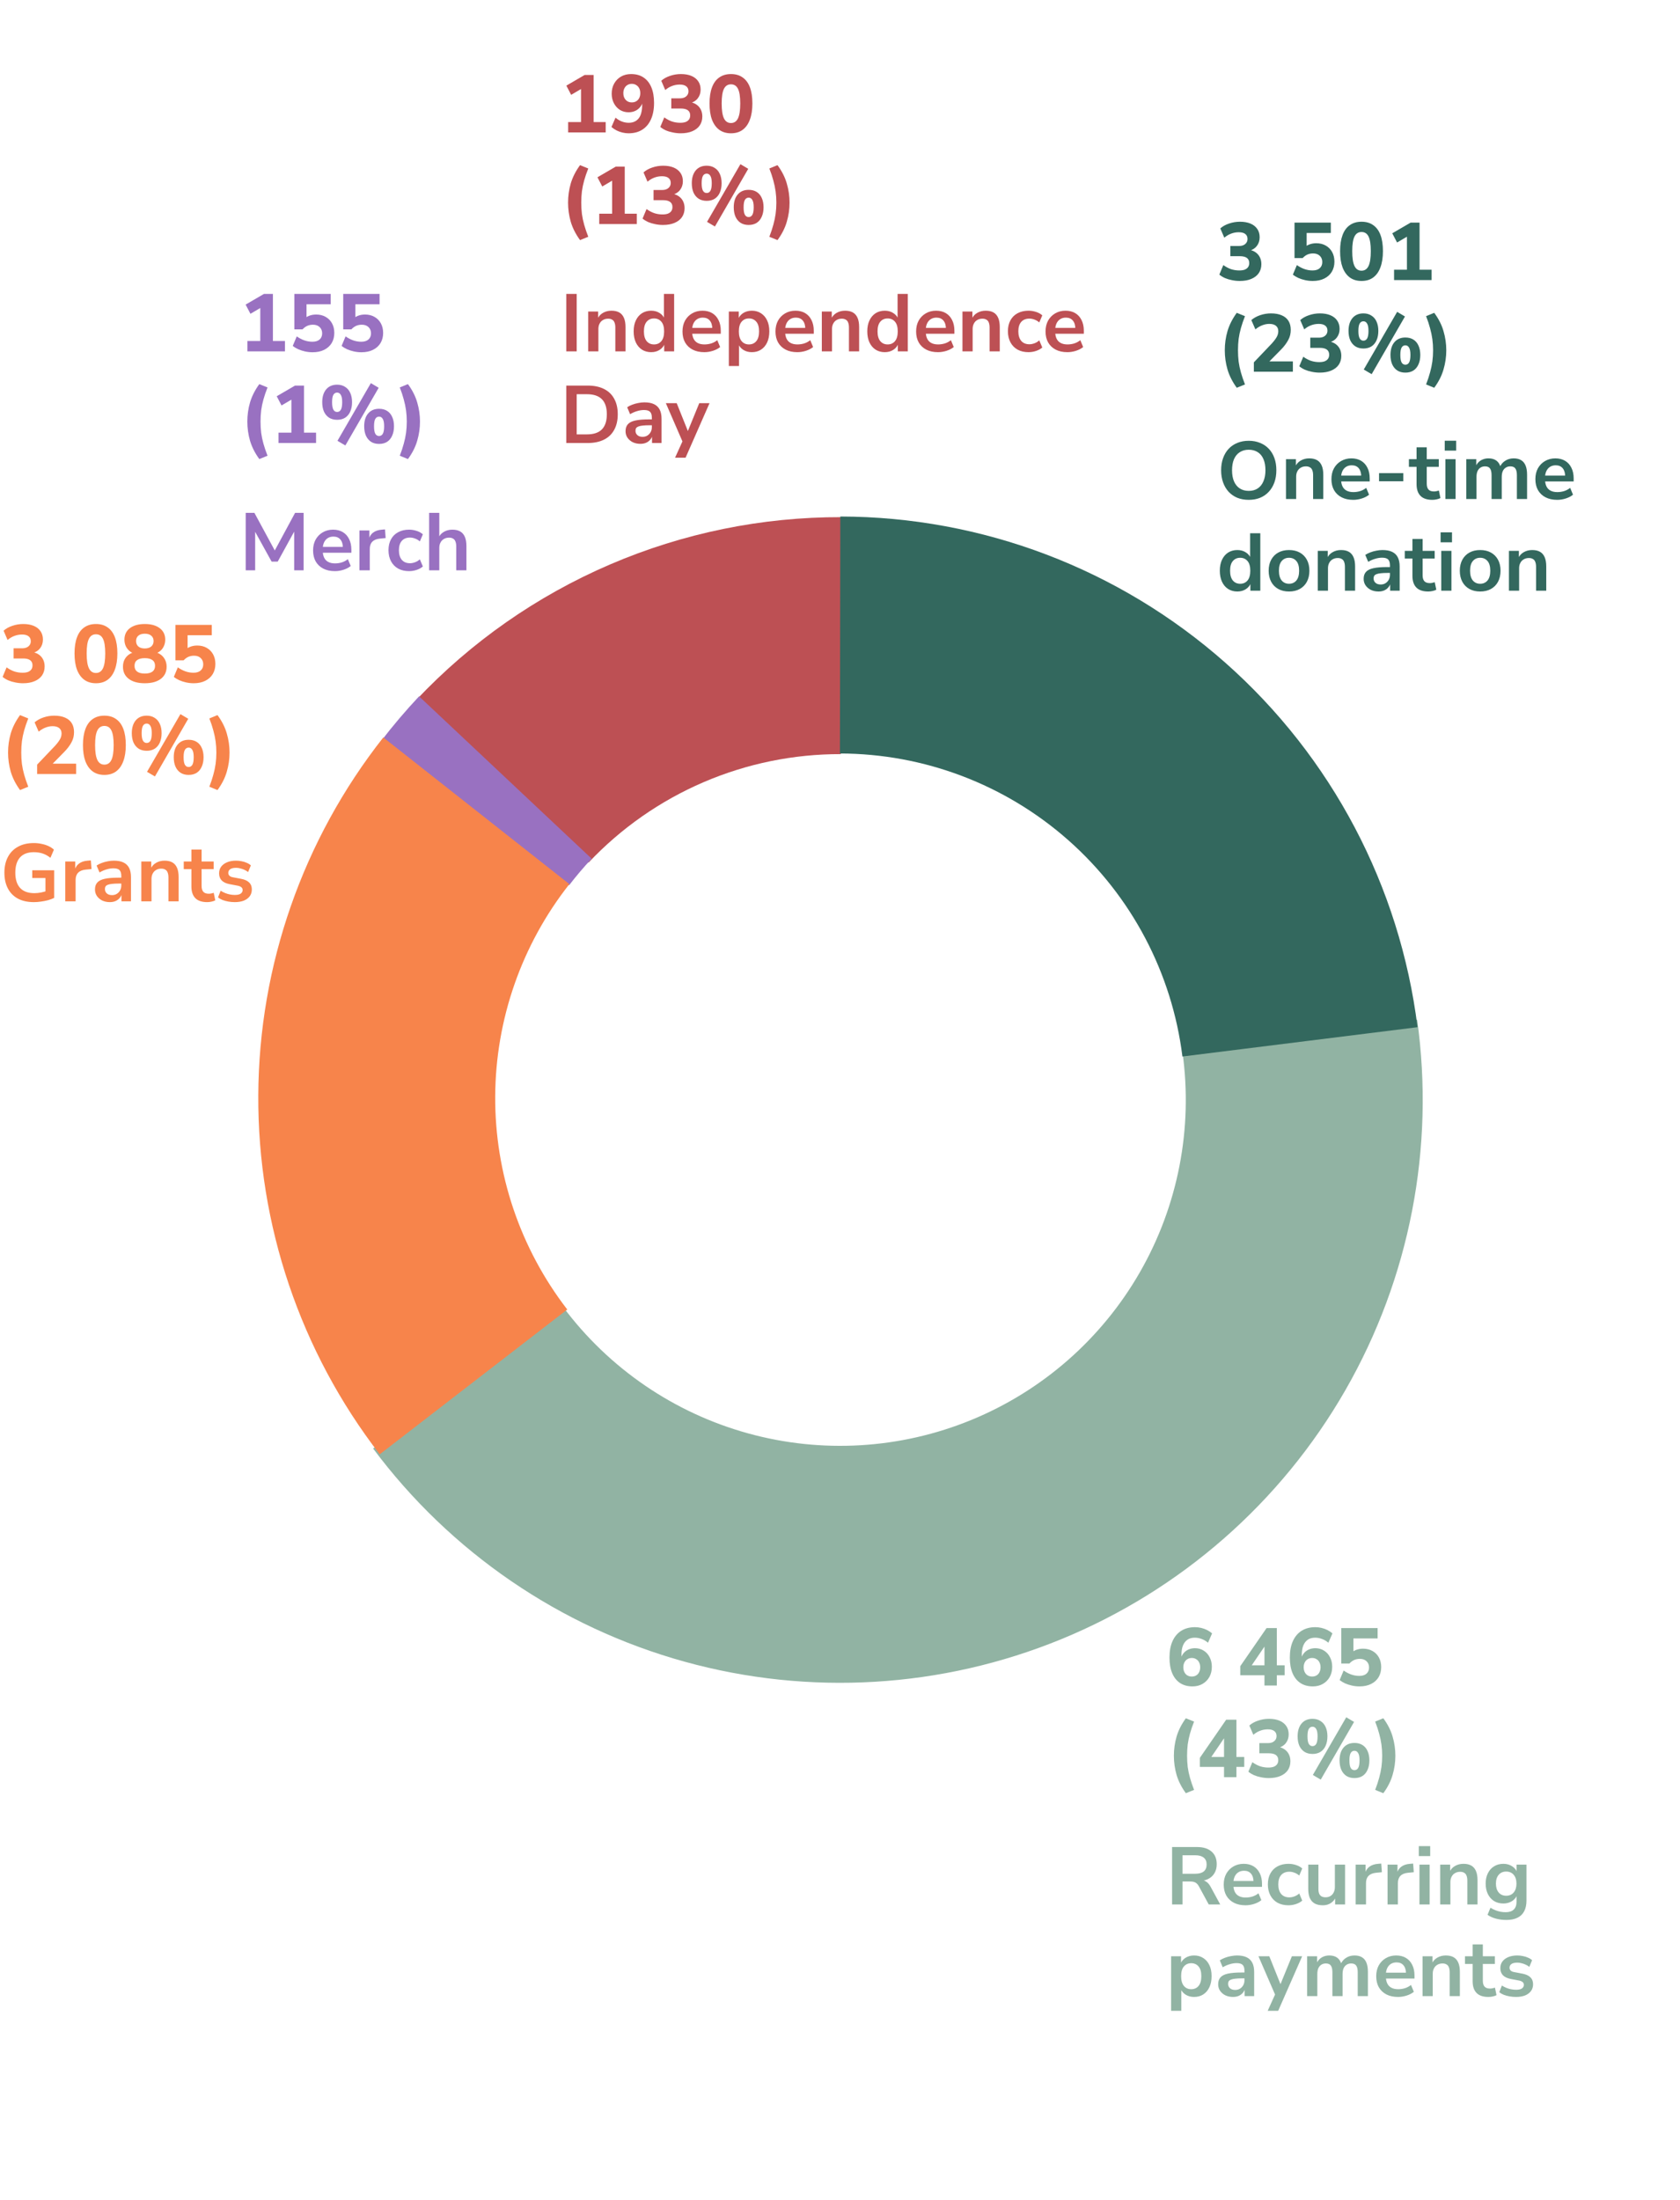
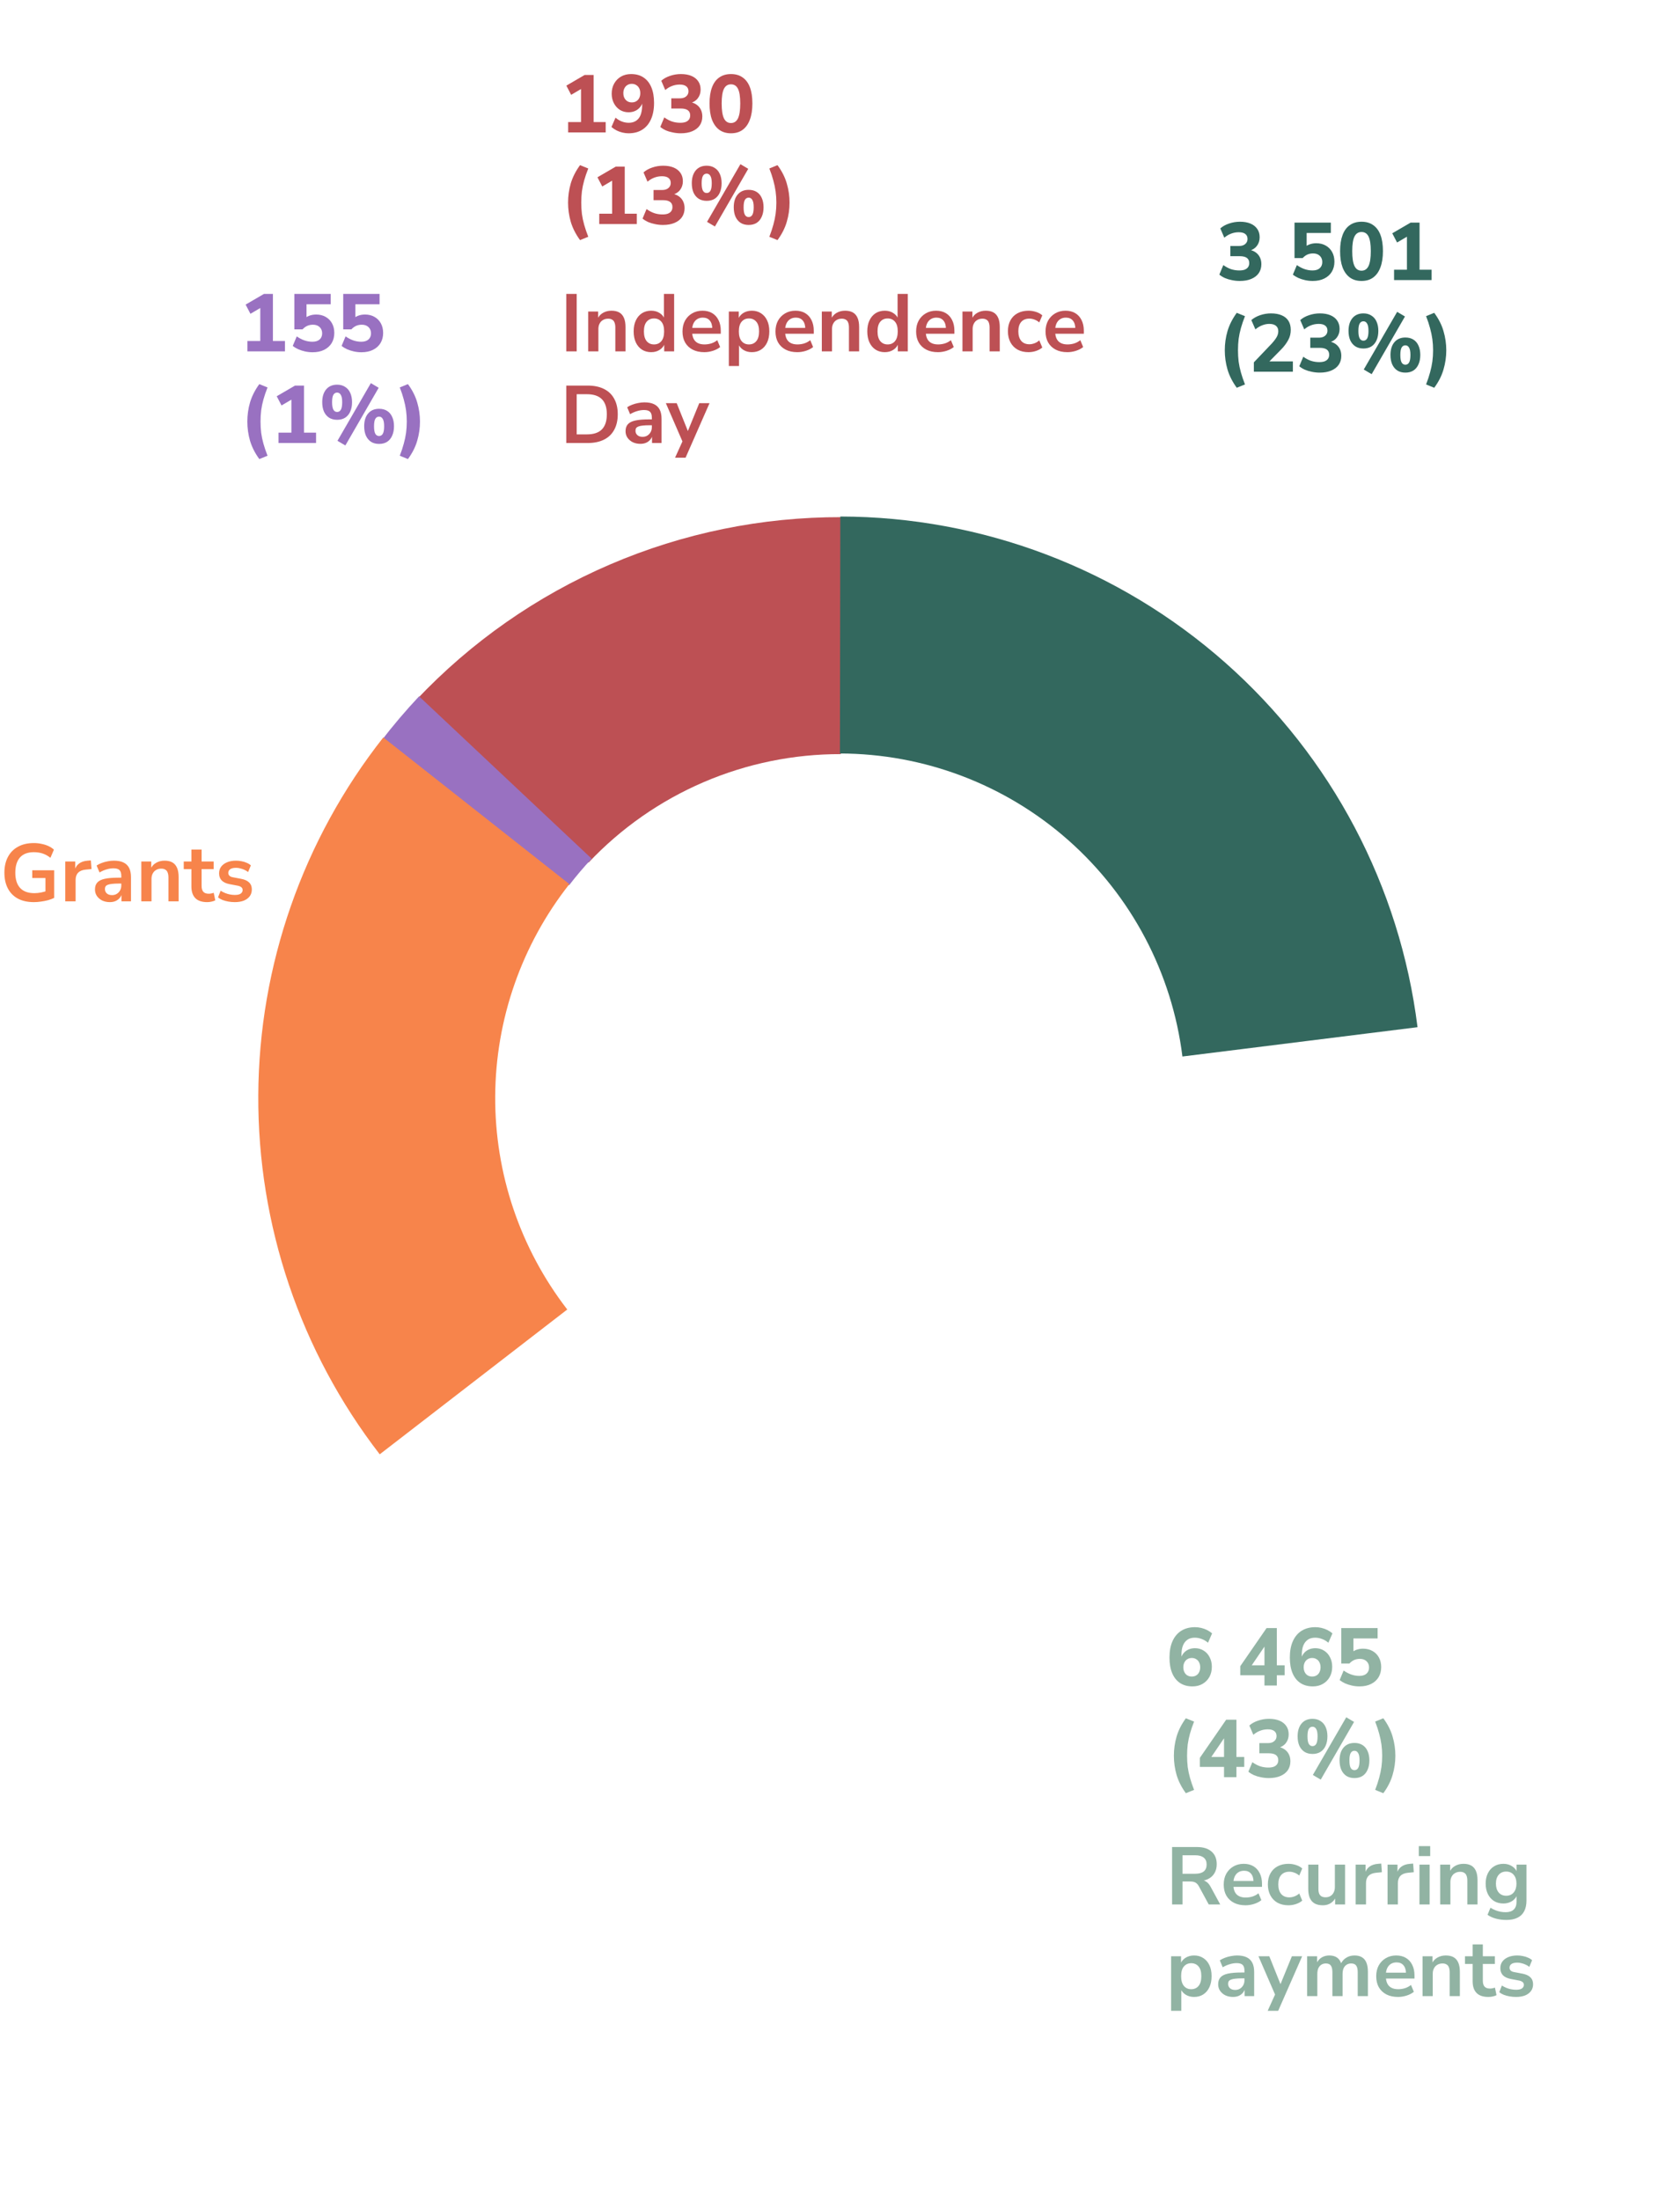
<svg xmlns="http://www.w3.org/2000/svg" width="330" height="432" viewBox="0 0 330 432" fill="none">
-   <path d="M278.368 200.246C281.87 225.401 276.904 251.008 264.254 273.031C251.603 295.055 231.985 312.244 208.491 321.893C184.996 331.541 158.959 333.099 134.482 326.323C110.004 319.547 88.476 304.82 73.288 284.463L110.588 256.634C119.6 268.714 132.374 277.452 146.898 281.472C161.422 285.493 176.871 284.569 190.812 278.844C204.753 273.119 216.393 262.919 223.9 249.851C231.406 236.783 234.353 221.589 232.275 206.663L278.368 200.246Z" fill="#91B3A3" />
  <path d="M81.773 137.445C92.505 126.075 105.453 117.025 119.817 110.853C134.181 104.681 149.658 101.517 165.293 101.557L165.173 148.095C155.896 148.071 146.713 149.948 138.189 153.61C129.666 157.273 121.984 162.643 115.616 169.389L81.773 137.445Z" fill="#BD5054" />
  <path d="M165.061 101.434C192.93 101.48 219.824 111.692 240.699 130.155C261.573 148.619 274.994 174.065 278.442 201.719L232.262 207.477C230.216 191.068 222.253 175.969 209.866 165.014C197.48 154.058 181.522 147.999 164.986 147.972L165.061 101.434Z" fill="#33685E" />
  <path d="M74.836 145.559C77.18 142.499 79.677 139.559 82.318 136.75L116.221 168.63C114.654 170.296 113.173 172.041 111.782 173.857L74.836 145.559Z" fill="#9971C1" />
  <path d="M74.589 285.598C59.002 265.409 50.607 240.593 50.734 215.088C50.861 189.583 59.505 164.852 75.292 144.82L111.843 173.626C102.475 185.512 97.347 200.187 97.271 215.321C97.195 230.454 102.177 245.179 111.426 257.159L74.589 285.598Z" fill="#F7844B" />
  <path d="M243.528 55.176C243.005 55.176 242.493 55.123 241.992 55.016C241.491 54.92 241.027 54.781 240.6 54.6C240.184 54.408 239.821 54.184 239.512 53.928L240.296 52.056C240.787 52.408 241.288 52.675 241.8 52.856C242.323 53.027 242.867 53.112 243.432 53.112C243.859 53.112 244.216 53.059 244.504 52.952C244.792 52.835 245.011 52.669 245.16 52.456C245.309 52.243 245.384 51.976 245.384 51.656C245.384 51.208 245.229 50.872 244.92 50.648C244.611 50.424 244.157 50.312 243.56 50.312H241.672V48.312H243.32C243.683 48.312 243.987 48.259 244.232 48.152C244.488 48.035 244.685 47.875 244.824 47.672C244.973 47.469 245.048 47.219 245.048 46.92C245.048 46.493 244.899 46.168 244.6 45.944C244.312 45.72 243.891 45.608 243.336 45.608C242.803 45.608 242.301 45.699 241.832 45.88C241.363 46.051 240.915 46.317 240.488 46.68L239.704 44.856C240.173 44.44 240.749 44.12 241.432 43.896C242.115 43.661 242.824 43.544 243.56 43.544C244.371 43.544 245.064 43.667 245.64 43.912C246.216 44.157 246.659 44.509 246.968 44.968C247.277 45.416 247.432 45.96 247.432 46.6C247.432 47.261 247.245 47.832 246.872 48.312C246.509 48.781 246.003 49.096 245.352 49.256V49.048C245.864 49.133 246.296 49.304 246.648 49.56C247.011 49.816 247.288 50.141 247.48 50.536C247.672 50.931 247.768 51.379 247.768 51.88C247.768 52.552 247.597 53.139 247.256 53.64C246.915 54.131 246.424 54.509 245.784 54.776C245.155 55.043 244.403 55.176 243.528 55.176ZM257.863 55.176C257.362 55.176 256.866 55.123 256.375 55.016C255.895 54.909 255.447 54.765 255.031 54.584C254.615 54.392 254.258 54.173 253.959 53.928L254.743 52.056C255.223 52.397 255.719 52.659 256.231 52.84C256.754 53.021 257.282 53.112 257.815 53.112C258.423 53.112 258.892 52.968 259.223 52.68C259.564 52.381 259.735 51.976 259.735 51.464C259.735 50.952 259.57 50.541 259.239 50.232C258.919 49.923 258.482 49.768 257.927 49.768C257.522 49.768 257.148 49.843 256.807 49.992C256.476 50.141 256.167 50.371 255.879 50.68H254.279V43.72H261.415V45.752H256.663V48.808H256.055C256.322 48.477 256.674 48.221 257.111 48.04C257.548 47.859 258.028 47.768 258.551 47.768C259.266 47.768 259.89 47.923 260.423 48.232C260.956 48.531 261.372 48.952 261.671 49.496C261.97 50.04 262.119 50.669 262.119 51.384C262.119 52.131 261.948 52.792 261.607 53.368C261.266 53.933 260.775 54.376 260.135 54.696C259.495 55.016 258.738 55.176 257.863 55.176ZM267.441 55.176C266.534 55.176 265.766 54.947 265.137 54.488C264.518 54.029 264.043 53.368 263.713 52.504C263.393 51.64 263.233 50.579 263.233 49.32C263.233 48.072 263.393 47.021 263.713 46.168C264.033 45.304 264.507 44.653 265.137 44.216C265.766 43.768 266.534 43.544 267.441 43.544C268.358 43.544 269.126 43.768 269.745 44.216C270.374 44.653 270.849 45.299 271.169 46.152C271.489 47.005 271.649 48.061 271.649 49.32C271.649 50.568 271.483 51.629 271.153 52.504C270.833 53.368 270.363 54.029 269.745 54.488C269.126 54.947 268.358 55.176 267.441 55.176ZM267.441 53.16C268.059 53.16 268.518 52.856 268.817 52.248C269.115 51.629 269.265 50.653 269.265 49.32C269.265 47.987 269.115 47.027 268.817 46.44C268.529 45.853 268.07 45.56 267.441 45.56C266.822 45.56 266.363 45.853 266.065 46.44C265.766 47.027 265.617 47.987 265.617 49.32C265.617 50.653 265.766 51.629 266.065 52.248C266.363 52.856 266.822 53.16 267.441 53.16ZM273.834 55V52.968H276.362V45.8H277.53L274.426 47.624L273.482 45.816L277.082 43.72H278.842V52.968H281.21V55H273.834ZM242.936 76.152C242.083 74.979 241.475 73.779 241.112 72.552C240.76 71.325 240.584 70.072 240.584 68.792C240.584 67.501 240.76 66.248 241.112 65.032C241.475 63.805 242.083 62.605 242.936 61.432L244.552 62.088C244.221 62.92 243.955 63.699 243.752 64.424C243.549 65.149 243.4 65.864 243.304 66.568C243.219 67.272 243.176 68.013 243.176 68.792C243.176 69.56 243.219 70.301 243.304 71.016C243.4 71.72 243.549 72.429 243.752 73.144C243.955 73.869 244.221 74.653 244.552 75.496L242.936 76.152ZM246.293 73V71.16L249.829 67.448C250.128 67.117 250.368 66.819 250.549 66.552C250.741 66.285 250.88 66.029 250.965 65.784C251.051 65.539 251.093 65.293 251.093 65.048C251.093 64.579 250.939 64.221 250.629 63.976C250.331 63.731 249.893 63.608 249.317 63.608C248.859 63.608 248.4 63.699 247.941 63.88C247.483 64.051 247.035 64.317 246.597 64.68L245.797 62.856C246.267 62.451 246.843 62.131 247.525 61.896C248.219 61.661 248.928 61.544 249.653 61.544C250.496 61.544 251.205 61.672 251.781 61.928C252.357 62.173 252.795 62.536 253.093 63.016C253.392 63.496 253.541 64.083 253.541 64.776C253.541 65.117 253.504 65.453 253.429 65.784C253.355 66.104 253.232 66.424 253.061 66.744C252.901 67.053 252.693 67.379 252.437 67.72C252.192 68.051 251.888 68.397 251.525 68.76L248.725 71.608V70.968H253.957V73H246.293ZM259.231 73.176C258.708 73.176 258.196 73.123 257.695 73.016C257.194 72.92 256.73 72.781 256.303 72.6C255.887 72.408 255.524 72.184 255.215 71.928L255.999 70.056C256.49 70.408 256.991 70.675 257.503 70.856C258.026 71.027 258.57 71.112 259.135 71.112C259.562 71.112 259.919 71.059 260.207 70.952C260.495 70.835 260.714 70.669 260.863 70.456C261.012 70.243 261.087 69.976 261.087 69.656C261.087 69.208 260.932 68.872 260.623 68.648C260.314 68.424 259.86 68.312 259.263 68.312H257.375V66.312H259.023C259.386 66.312 259.69 66.259 259.935 66.152C260.191 66.035 260.388 65.875 260.527 65.672C260.676 65.469 260.751 65.219 260.751 64.92C260.751 64.493 260.602 64.168 260.303 63.944C260.015 63.72 259.594 63.608 259.039 63.608C258.506 63.608 258.004 63.699 257.535 63.88C257.066 64.051 256.618 64.317 256.191 64.68L255.407 62.856C255.876 62.44 256.452 62.12 257.135 61.896C257.818 61.661 258.527 61.544 259.263 61.544C260.074 61.544 260.767 61.667 261.343 61.912C261.919 62.157 262.362 62.509 262.671 62.968C262.98 63.416 263.135 63.96 263.135 64.6C263.135 65.261 262.948 65.832 262.575 66.312C262.212 66.781 261.706 67.096 261.055 67.256V67.048C261.567 67.133 261.999 67.304 262.351 67.56C262.714 67.816 262.991 68.141 263.183 68.536C263.375 68.931 263.471 69.379 263.471 69.88C263.471 70.552 263.3 71.139 262.959 71.64C262.618 72.131 262.127 72.509 261.487 72.776C260.858 73.043 260.106 73.176 259.231 73.176ZM269.433 73.48L267.881 72.568L274.441 61.24L275.977 62.152L269.433 73.48ZM267.817 68.44C267.198 68.44 266.67 68.301 266.233 68.024C265.796 67.736 265.46 67.336 265.225 66.824C265.001 66.301 264.889 65.688 264.889 64.984C264.889 63.928 265.145 63.091 265.657 62.472C266.18 61.853 266.9 61.544 267.817 61.544C268.425 61.544 268.948 61.688 269.385 61.976C269.833 62.253 270.169 62.648 270.393 63.16C270.628 63.672 270.745 64.28 270.745 64.984C270.745 65.688 270.628 66.301 270.393 66.824C270.169 67.336 269.838 67.736 269.401 68.024C268.964 68.301 268.436 68.44 267.817 68.44ZM267.817 66.904C268.137 66.904 268.382 66.755 268.553 66.456C268.724 66.147 268.809 65.656 268.809 64.984C268.809 64.312 268.718 63.832 268.537 63.544C268.366 63.245 268.126 63.096 267.817 63.096C267.497 63.096 267.252 63.24 267.081 63.528C266.91 63.816 266.825 64.301 266.825 64.984C266.825 65.667 266.91 66.157 267.081 66.456C267.252 66.755 267.497 66.904 267.817 66.904ZM276.057 73.176C275.438 73.176 274.91 73.037 274.473 72.76C274.036 72.472 273.7 72.067 273.465 71.544C273.241 71.021 273.129 70.408 273.129 69.704C273.129 68.648 273.385 67.816 273.897 67.208C274.42 66.589 275.14 66.28 276.057 66.28C276.676 66.28 277.204 66.419 277.641 66.696C278.078 66.973 278.409 67.368 278.633 67.88C278.868 68.392 278.985 69 278.985 69.704C278.985 70.408 278.868 71.021 278.633 71.544C278.409 72.067 278.078 72.472 277.641 72.76C277.204 73.037 276.676 73.176 276.057 73.176ZM276.057 71.624C276.377 71.624 276.622 71.475 276.793 71.176C276.964 70.867 277.049 70.376 277.049 69.704C277.049 69.032 276.958 68.552 276.777 68.264C276.606 67.965 276.366 67.816 276.057 67.816C275.737 67.816 275.492 67.96 275.321 68.248C275.15 68.536 275.065 69.021 275.065 69.704C275.065 70.397 275.15 70.893 275.321 71.192C275.492 71.48 275.737 71.624 276.057 71.624ZM281.723 76.152L280.123 75.496C280.453 74.643 280.715 73.853 280.907 73.128C281.109 72.403 281.259 71.693 281.355 71C281.451 70.296 281.499 69.56 281.499 68.792C281.499 68.024 281.451 67.293 281.355 66.6C281.259 65.896 281.109 65.181 280.907 64.456C280.715 63.72 280.453 62.931 280.123 62.088L281.723 61.432C282.587 62.605 283.195 63.805 283.547 65.032C283.909 66.259 284.091 67.512 284.091 68.792C284.091 70.072 283.909 71.325 283.547 72.552C283.195 73.779 282.587 74.979 281.723 76.152Z" fill="#33685E" />
-   <path d="M245.288 98.16C244.467 98.16 243.72 98.027 243.048 97.76C242.387 97.483 241.816 97.088 241.336 96.576C240.867 96.064 240.504 95.451 240.248 94.736C239.992 94.021 239.864 93.227 239.864 92.352C239.864 91.467 239.992 90.672 240.248 89.968C240.504 89.253 240.867 88.645 241.336 88.144C241.816 87.632 242.387 87.243 243.048 86.976C243.72 86.699 244.467 86.56 245.288 86.56C246.109 86.56 246.851 86.699 247.512 86.976C248.184 87.243 248.755 87.627 249.224 88.128C249.704 88.629 250.072 89.237 250.328 89.952C250.584 90.656 250.712 91.451 250.712 92.336C250.712 93.221 250.584 94.021 250.328 94.736C250.072 95.451 249.704 96.064 249.224 96.576C248.755 97.088 248.184 97.483 247.512 97.76C246.851 98.027 246.109 98.16 245.288 98.16ZM245.288 96.4C245.981 96.4 246.568 96.24 247.048 95.92C247.539 95.6 247.912 95.136 248.168 94.528C248.435 93.92 248.568 93.195 248.568 92.352C248.568 91.499 248.44 90.773 248.184 90.176C247.928 89.568 247.555 89.109 247.064 88.8C246.573 88.48 245.981 88.32 245.288 88.32C244.605 88.32 244.019 88.48 243.528 88.8C243.037 89.109 242.659 89.568 242.392 90.176C242.136 90.773 242.008 91.499 242.008 92.352C242.008 93.195 242.136 93.92 242.392 94.528C242.659 95.136 243.037 95.6 243.528 95.92C244.019 96.24 244.605 96.4 245.288 96.4ZM252.603 98V90.176H254.555V91.744H254.379C254.613 91.179 254.976 90.752 255.467 90.464C255.968 90.165 256.533 90.016 257.163 90.016C257.792 90.016 258.309 90.133 258.715 90.368C259.12 90.603 259.424 90.96 259.627 91.44C259.829 91.909 259.931 92.507 259.931 93.232V98H257.931V93.328C257.931 92.923 257.877 92.592 257.771 92.336C257.675 92.08 257.52 91.893 257.307 91.776C257.104 91.648 256.843 91.584 256.523 91.584C256.139 91.584 255.803 91.669 255.515 91.84C255.227 92 255.003 92.235 254.843 92.544C254.683 92.843 254.603 93.195 254.603 93.6V98H252.603ZM265.818 98.16C264.933 98.16 264.17 97.995 263.53 97.664C262.89 97.333 262.394 96.864 262.042 96.256C261.701 95.648 261.53 94.928 261.53 94.096C261.53 93.285 261.695 92.576 262.026 91.968C262.367 91.36 262.831 90.885 263.418 90.544C264.015 90.192 264.693 90.016 265.45 90.016C266.197 90.016 266.837 90.176 267.37 90.496C267.903 90.816 268.314 91.269 268.602 91.856C268.901 92.443 269.05 93.141 269.05 93.952V94.544H263.146V93.392H267.642L267.386 93.632C267.386 92.907 267.226 92.352 266.906 91.968C266.586 91.573 266.127 91.376 265.53 91.376C265.082 91.376 264.698 91.483 264.378 91.696C264.069 91.899 263.829 92.192 263.658 92.576C263.498 92.949 263.418 93.397 263.418 93.92V94.032C263.418 94.619 263.509 95.104 263.69 95.488C263.871 95.872 264.143 96.16 264.506 96.352C264.869 96.544 265.317 96.64 265.85 96.64C266.287 96.64 266.725 96.576 267.162 96.448C267.599 96.309 267.999 96.096 268.362 95.808L268.922 97.152C268.549 97.461 268.079 97.707 267.514 97.888C266.949 98.069 266.383 98.16 265.818 98.16ZM270.885 94.512V92.912H275.653V94.512H270.885ZM281.358 98.16C280.313 98.16 279.534 97.899 279.022 97.376C278.51 96.853 278.254 96.091 278.254 95.088V91.68H276.75V90.176H278.254V87.84H280.254V90.176H282.622V91.68H280.254V94.976C280.254 95.488 280.366 95.872 280.59 96.128C280.814 96.384 281.177 96.512 281.678 96.512C281.828 96.512 281.982 96.496 282.142 96.464C282.302 96.421 282.468 96.379 282.638 96.336L282.942 97.808C282.75 97.915 282.505 98 282.206 98.064C281.918 98.128 281.636 98.16 281.358 98.16ZM283.787 88.496V86.544H286.027V88.496H283.787ZM283.915 98V90.176H285.915V98H283.915ZM288.025 98V90.176H289.977V91.744H289.801C289.94 91.381 290.132 91.072 290.377 90.816C290.622 90.56 290.916 90.363 291.257 90.224C291.598 90.085 291.977 90.016 292.393 90.016C293.022 90.016 293.54 90.165 293.945 90.464C294.35 90.763 294.633 91.221 294.793 91.84H294.569C294.782 91.275 295.134 90.832 295.625 90.512C296.116 90.181 296.681 90.016 297.321 90.016C297.918 90.016 298.409 90.133 298.793 90.368C299.188 90.603 299.481 90.96 299.673 91.44C299.865 91.909 299.961 92.507 299.961 93.232V98H297.961V93.312C297.961 92.715 297.86 92.277 297.657 92C297.465 91.723 297.134 91.584 296.665 91.584C296.324 91.584 296.025 91.669 295.769 91.84C295.513 92 295.316 92.235 295.177 92.544C295.049 92.853 294.985 93.227 294.985 93.664V98H292.985V93.312C292.985 92.715 292.884 92.277 292.681 92C292.489 91.723 292.164 91.584 291.705 91.584C291.353 91.584 291.049 91.669 290.793 91.84C290.548 92 290.356 92.235 290.217 92.544C290.089 92.853 290.025 93.227 290.025 93.664V98H288.025ZM305.88 98.16C304.995 98.16 304.232 97.995 303.592 97.664C302.952 97.333 302.456 96.864 302.104 96.256C301.763 95.648 301.592 94.928 301.592 94.096C301.592 93.285 301.758 92.576 302.088 91.968C302.43 91.36 302.894 90.885 303.48 90.544C304.078 90.192 304.755 90.016 305.512 90.016C306.259 90.016 306.899 90.176 307.432 90.496C307.966 90.816 308.376 91.269 308.664 91.856C308.963 92.443 309.112 93.141 309.112 93.952V94.544H303.208V93.392H307.704L307.448 93.632C307.448 92.907 307.288 92.352 306.968 91.968C306.648 91.573 306.19 91.376 305.592 91.376C305.144 91.376 304.76 91.483 304.44 91.696C304.131 91.899 303.891 92.192 303.72 92.576C303.56 92.949 303.48 93.397 303.48 93.92V94.032C303.48 94.619 303.571 95.104 303.752 95.488C303.934 95.872 304.206 96.16 304.568 96.352C304.931 96.544 305.379 96.64 305.912 96.64C306.35 96.64 306.787 96.576 307.224 96.448C307.662 96.309 308.062 96.096 308.424 95.808L308.984 97.152C308.611 97.461 308.142 97.707 307.576 97.888C307.011 98.069 306.446 98.16 305.88 98.16ZM243.048 116.16C242.365 116.16 241.763 115.995 241.24 115.664C240.728 115.333 240.328 114.864 240.04 114.256C239.752 113.637 239.608 112.912 239.608 112.08C239.608 111.237 239.752 110.517 240.04 109.92C240.328 109.312 240.728 108.843 241.24 108.512C241.763 108.181 242.365 108.016 243.048 108.016C243.699 108.016 244.264 108.176 244.744 108.496C245.235 108.816 245.565 109.237 245.736 109.76H245.56V104.72H247.56V116H245.608V114.336H245.752C245.592 114.891 245.267 115.333 244.776 115.664C244.285 115.995 243.709 116.16 243.048 116.16ZM243.608 114.64C244.205 114.64 244.685 114.427 245.048 114C245.411 113.563 245.592 112.923 245.592 112.08C245.592 111.227 245.411 110.592 245.048 110.176C244.685 109.749 244.205 109.536 243.608 109.536C243.011 109.536 242.531 109.749 242.168 110.176C241.805 110.592 241.624 111.227 241.624 112.08C241.624 112.923 241.805 113.563 242.168 114C242.531 114.427 243.011 114.64 243.608 114.64ZM253.202 116.16C252.391 116.16 251.687 115.995 251.09 115.664C250.492 115.333 250.028 114.864 249.698 114.256C249.367 113.637 249.202 112.912 249.202 112.08C249.202 111.248 249.367 110.528 249.698 109.92C250.028 109.312 250.492 108.843 251.09 108.512C251.687 108.181 252.391 108.016 253.202 108.016C254.012 108.016 254.716 108.181 255.314 108.512C255.911 108.843 256.375 109.312 256.706 109.92C257.036 110.528 257.202 111.248 257.202 112.08C257.202 112.912 257.036 113.637 256.706 114.256C256.375 114.864 255.911 115.333 255.314 115.664C254.716 115.995 254.012 116.16 253.202 116.16ZM253.202 114.64C253.799 114.64 254.279 114.427 254.642 114C255.004 113.563 255.186 112.923 255.186 112.08C255.186 111.227 255.004 110.592 254.642 110.176C254.279 109.749 253.799 109.536 253.202 109.536C252.604 109.536 252.124 109.749 251.762 110.176C251.399 110.592 251.218 111.227 251.218 112.08C251.218 112.923 251.399 113.563 251.762 114C252.124 114.427 252.604 114.64 253.202 114.64ZM258.853 116V108.176H260.805V109.744H260.629C260.863 109.179 261.226 108.752 261.717 108.464C262.218 108.165 262.783 108.016 263.413 108.016C264.042 108.016 264.559 108.133 264.965 108.368C265.37 108.603 265.674 108.96 265.877 109.44C266.079 109.909 266.181 110.507 266.181 111.232V116H264.181V111.328C264.181 110.923 264.127 110.592 264.021 110.336C263.925 110.08 263.77 109.893 263.557 109.776C263.354 109.648 263.093 109.584 262.773 109.584C262.389 109.584 262.053 109.669 261.765 109.84C261.477 110 261.253 110.235 261.093 110.544C260.933 110.843 260.853 111.195 260.853 111.6V116H258.853ZM270.788 116.16C270.223 116.16 269.716 116.053 269.268 115.84C268.831 115.616 268.484 115.317 268.228 114.944C267.983 114.571 267.86 114.149 267.86 113.68C267.86 113.104 268.009 112.651 268.308 112.32C268.607 111.979 269.092 111.733 269.764 111.584C270.436 111.435 271.337 111.36 272.468 111.36H273.268V112.512H272.484C271.983 112.512 271.561 112.533 271.22 112.576C270.879 112.608 270.601 112.667 270.388 112.752C270.185 112.827 270.036 112.933 269.94 113.072C269.855 113.211 269.812 113.381 269.812 113.584C269.812 113.936 269.935 114.224 270.18 114.448C270.425 114.672 270.767 114.784 271.204 114.784C271.556 114.784 271.865 114.704 272.132 114.544C272.409 114.373 272.628 114.144 272.788 113.856C272.948 113.568 273.028 113.237 273.028 112.864V111.024C273.028 110.491 272.911 110.107 272.676 109.872C272.441 109.637 272.047 109.52 271.492 109.52C271.055 109.52 270.607 109.589 270.148 109.728C269.689 109.856 269.225 110.059 268.756 110.336L268.18 108.976C268.457 108.784 268.783 108.619 269.156 108.48C269.54 108.331 269.94 108.219 270.356 108.144C270.783 108.059 271.183 108.016 271.556 108.016C272.324 108.016 272.953 108.133 273.444 108.368C273.945 108.603 274.319 108.96 274.564 109.44C274.809 109.909 274.932 110.517 274.932 111.264V116H273.06V114.336H273.188C273.113 114.709 272.964 115.035 272.74 115.312C272.527 115.579 272.255 115.787 271.924 115.936C271.593 116.085 271.215 116.16 270.788 116.16ZM280.546 116.16C279.501 116.16 278.722 115.899 278.21 115.376C277.698 114.853 277.442 114.091 277.442 113.088V109.68H275.938V108.176H277.442V105.84H279.442V108.176H281.81V109.68H279.442V112.976C279.442 113.488 279.554 113.872 279.778 114.128C280.002 114.384 280.365 114.512 280.866 114.512C281.015 114.512 281.17 114.496 281.33 114.464C281.49 114.421 281.655 114.379 281.826 114.336L282.13 115.808C281.938 115.915 281.693 116 281.394 116.064C281.106 116.128 280.823 116.16 280.546 116.16ZM282.975 106.496V104.544H285.215V106.496H282.975ZM283.103 116V108.176H285.103V116H283.103ZM290.749 116.16C289.938 116.16 289.234 115.995 288.637 115.664C288.039 115.333 287.575 114.864 287.245 114.256C286.914 113.637 286.749 112.912 286.749 112.08C286.749 111.248 286.914 110.528 287.245 109.92C287.575 109.312 288.039 108.843 288.637 108.512C289.234 108.181 289.938 108.016 290.749 108.016C291.559 108.016 292.263 108.181 292.861 108.512C293.458 108.843 293.922 109.312 294.253 109.92C294.583 110.528 294.749 111.248 294.749 112.08C294.749 112.912 294.583 113.637 294.253 114.256C293.922 114.864 293.458 115.333 292.861 115.664C292.263 115.995 291.559 116.16 290.749 116.16ZM290.749 114.64C291.346 114.64 291.826 114.427 292.189 114C292.551 113.563 292.733 112.923 292.733 112.08C292.733 111.227 292.551 110.592 292.189 110.176C291.826 109.749 291.346 109.536 290.749 109.536C290.151 109.536 289.671 109.749 289.309 110.176C288.946 110.592 288.765 111.227 288.765 112.08C288.765 112.923 288.946 113.563 289.309 114C289.671 114.427 290.151 114.64 290.749 114.64ZM296.399 116V108.176H298.351V109.744H298.175C298.41 109.179 298.773 108.752 299.263 108.464C299.765 108.165 300.33 108.016 300.959 108.016C301.589 108.016 302.106 108.133 302.511 108.368C302.917 108.603 303.221 108.96 303.423 109.44C303.626 109.909 303.727 110.507 303.727 111.232V116H301.727V111.328C301.727 110.923 301.674 110.592 301.567 110.336C301.471 110.08 301.317 109.893 301.103 109.776C300.901 109.648 300.639 109.584 300.319 109.584C299.935 109.584 299.599 109.669 299.311 109.84C299.023 110 298.799 110.235 298.639 110.544C298.479 110.843 298.399 111.195 298.399 111.6V116H296.399Z" fill="#33685E" />
  <path d="M234.232 331.176C233.272 331.176 232.456 330.952 231.784 330.504C231.112 330.056 230.6 329.411 230.248 328.568C229.896 327.725 229.72 326.707 229.72 325.512C229.72 324.253 229.917 323.181 230.312 322.296C230.717 321.4 231.293 320.717 232.04 320.248C232.797 319.779 233.693 319.544 234.728 319.544C235.133 319.544 235.539 319.592 235.944 319.688C236.349 319.784 236.733 319.923 237.096 320.104C237.459 320.285 237.789 320.504 238.088 320.76L237.288 322.6C236.904 322.269 236.488 322.024 236.04 321.864C235.603 321.693 235.155 321.608 234.696 321.608C234.269 321.608 233.891 321.683 233.56 321.832C233.24 321.981 232.968 322.2 232.744 322.488C232.52 322.776 232.349 323.133 232.232 323.56C232.125 323.987 232.072 324.483 232.072 325.048V326.088H231.848C231.944 325.576 232.12 325.144 232.376 324.792C232.643 324.429 232.979 324.152 233.384 323.96C233.789 323.768 234.237 323.672 234.728 323.672C235.368 323.672 235.939 323.832 236.44 324.152C236.941 324.461 237.331 324.893 237.608 325.448C237.896 325.992 238.04 326.616 238.04 327.32C238.04 328.067 237.88 328.733 237.56 329.32C237.24 329.896 236.792 330.349 236.216 330.68C235.651 331.011 234.989 331.176 234.232 331.176ZM234.104 329.24C234.435 329.24 234.723 329.165 234.968 329.016C235.224 328.867 235.416 328.653 235.544 328.376C235.683 328.099 235.752 327.779 235.752 327.416C235.752 327.053 235.683 326.739 235.544 326.472C235.416 326.195 235.224 325.981 234.968 325.832C234.723 325.672 234.435 325.592 234.104 325.592C233.773 325.592 233.48 325.672 233.224 325.832C232.979 325.981 232.787 326.195 232.648 326.472C232.509 326.739 232.44 327.053 232.44 327.416C232.44 327.779 232.509 328.099 232.648 328.376C232.787 328.653 232.979 328.867 233.224 329.016C233.48 329.165 233.773 329.24 234.104 329.24ZM248.375 331V328.984H243.623V327.208L248.791 319.72H250.807V327.032H252.343V328.984H250.807V331H248.375ZM248.375 327.032V322.68H248.839L245.463 327.64V327.032H248.375ZM257.873 331.176C256.913 331.176 256.097 330.952 255.425 330.504C254.753 330.056 254.241 329.411 253.889 328.568C253.537 327.725 253.361 326.707 253.361 325.512C253.361 324.253 253.558 323.181 253.953 322.296C254.358 321.4 254.934 320.717 255.681 320.248C256.438 319.779 257.334 319.544 258.369 319.544C258.774 319.544 259.179 319.592 259.585 319.688C259.99 319.784 260.374 319.923 260.737 320.104C261.099 320.285 261.43 320.504 261.729 320.76L260.929 322.6C260.545 322.269 260.129 322.024 259.681 321.864C259.243 321.693 258.795 321.608 258.337 321.608C257.91 321.608 257.531 321.683 257.201 321.832C256.881 321.981 256.609 322.2 256.385 322.488C256.161 322.776 255.99 323.133 255.873 323.56C255.766 323.987 255.713 324.483 255.713 325.048V326.088H255.489C255.585 325.576 255.761 325.144 256.017 324.792C256.283 324.429 256.619 324.152 257.025 323.96C257.43 323.768 257.878 323.672 258.369 323.672C259.009 323.672 259.579 323.832 260.081 324.152C260.582 324.461 260.971 324.893 261.249 325.448C261.537 325.992 261.681 326.616 261.681 327.32C261.681 328.067 261.521 328.733 261.201 329.32C260.881 329.896 260.433 330.349 259.857 330.68C259.291 331.011 258.63 331.176 257.873 331.176ZM257.745 329.24C258.075 329.24 258.363 329.165 258.609 329.016C258.865 328.867 259.057 328.653 259.185 328.376C259.323 328.099 259.393 327.779 259.393 327.416C259.393 327.053 259.323 326.739 259.185 326.472C259.057 326.195 258.865 325.981 258.609 325.832C258.363 325.672 258.075 325.592 257.745 325.592C257.414 325.592 257.121 325.672 256.865 325.832C256.619 325.981 256.427 326.195 256.289 326.472C256.15 326.739 256.081 327.053 256.081 327.416C256.081 327.779 256.15 328.099 256.289 328.376C256.427 328.653 256.619 328.867 256.865 329.016C257.121 329.165 257.414 329.24 257.745 329.24ZM267.05 331.176C266.549 331.176 266.053 331.123 265.562 331.016C265.082 330.909 264.634 330.765 264.218 330.584C263.802 330.392 263.445 330.173 263.146 329.928L263.93 328.056C264.41 328.397 264.906 328.659 265.418 328.84C265.941 329.021 266.469 329.112 267.002 329.112C267.61 329.112 268.08 328.968 268.41 328.68C268.752 328.381 268.922 327.976 268.922 327.464C268.922 326.952 268.757 326.541 268.426 326.232C268.106 325.923 267.669 325.768 267.114 325.768C266.709 325.768 266.336 325.843 265.994 325.992C265.664 326.141 265.354 326.371 265.066 326.68H263.466V319.72H270.602V321.752H265.85V324.808H265.242C265.509 324.477 265.861 324.221 266.298 324.04C266.736 323.859 267.216 323.768 267.738 323.768C268.453 323.768 269.077 323.923 269.61 324.232C270.144 324.531 270.56 324.952 270.858 325.496C271.157 326.04 271.306 326.669 271.306 327.384C271.306 328.131 271.136 328.792 270.794 329.368C270.453 329.933 269.962 330.376 269.322 330.696C268.682 331.016 267.925 331.176 267.05 331.176ZM232.936 352.152C232.083 350.979 231.475 349.779 231.112 348.552C230.76 347.325 230.584 346.072 230.584 344.792C230.584 343.501 230.76 342.248 231.112 341.032C231.475 339.805 232.083 338.605 232.936 337.432L234.552 338.088C234.221 338.92 233.955 339.699 233.752 340.424C233.549 341.149 233.4 341.864 233.304 342.568C233.219 343.272 233.176 344.013 233.176 344.792C233.176 345.56 233.219 346.301 233.304 347.016C233.4 347.72 233.549 348.429 233.752 349.144C233.955 349.869 234.221 350.653 234.552 351.496L232.936 352.152ZM240.437 349V346.984H235.685V345.208L240.853 337.72H242.869V345.032H244.405V346.984H242.869V349H240.437ZM240.437 345.032V340.68H240.901L237.525 345.64V345.032H240.437ZM249.231 349.176C248.708 349.176 248.196 349.123 247.695 349.016C247.194 348.92 246.73 348.781 246.303 348.6C245.887 348.408 245.524 348.184 245.215 347.928L245.999 346.056C246.49 346.408 246.991 346.675 247.503 346.856C248.026 347.027 248.57 347.112 249.135 347.112C249.562 347.112 249.919 347.059 250.207 346.952C250.495 346.835 250.714 346.669 250.863 346.456C251.012 346.243 251.087 345.976 251.087 345.656C251.087 345.208 250.932 344.872 250.623 344.648C250.314 344.424 249.86 344.312 249.263 344.312H247.375V342.312H249.023C249.386 342.312 249.69 342.259 249.935 342.152C250.191 342.035 250.388 341.875 250.527 341.672C250.676 341.469 250.751 341.219 250.751 340.92C250.751 340.493 250.602 340.168 250.303 339.944C250.015 339.72 249.594 339.608 249.039 339.608C248.506 339.608 248.004 339.699 247.535 339.88C247.066 340.051 246.618 340.317 246.191 340.68L245.407 338.856C245.876 338.44 246.452 338.12 247.135 337.896C247.818 337.661 248.527 337.544 249.263 337.544C250.074 337.544 250.767 337.667 251.343 337.912C251.919 338.157 252.362 338.509 252.671 338.968C252.98 339.416 253.135 339.96 253.135 340.6C253.135 341.261 252.948 341.832 252.575 342.312C252.212 342.781 251.706 343.096 251.055 343.256V343.048C251.567 343.133 251.999 343.304 252.351 343.56C252.714 343.816 252.991 344.141 253.183 344.536C253.375 344.931 253.471 345.379 253.471 345.88C253.471 346.552 253.3 347.139 252.959 347.64C252.618 348.131 252.127 348.509 251.487 348.776C250.858 349.043 250.106 349.176 249.231 349.176ZM259.433 349.48L257.881 348.568L264.441 337.24L265.977 338.152L259.433 349.48ZM257.817 344.44C257.198 344.44 256.67 344.301 256.233 344.024C255.796 343.736 255.46 343.336 255.225 342.824C255.001 342.301 254.889 341.688 254.889 340.984C254.889 339.928 255.145 339.091 255.657 338.472C256.18 337.853 256.9 337.544 257.817 337.544C258.425 337.544 258.948 337.688 259.385 337.976C259.833 338.253 260.169 338.648 260.393 339.16C260.628 339.672 260.745 340.28 260.745 340.984C260.745 341.688 260.628 342.301 260.393 342.824C260.169 343.336 259.838 343.736 259.401 344.024C258.964 344.301 258.436 344.44 257.817 344.44ZM257.817 342.904C258.137 342.904 258.382 342.755 258.553 342.456C258.724 342.147 258.809 341.656 258.809 340.984C258.809 340.312 258.718 339.832 258.537 339.544C258.366 339.245 258.126 339.096 257.817 339.096C257.497 339.096 257.252 339.24 257.081 339.528C256.91 339.816 256.825 340.301 256.825 340.984C256.825 341.667 256.91 342.157 257.081 342.456C257.252 342.755 257.497 342.904 257.817 342.904ZM266.057 349.176C265.438 349.176 264.91 349.037 264.473 348.76C264.036 348.472 263.7 348.067 263.465 347.544C263.241 347.021 263.129 346.408 263.129 345.704C263.129 344.648 263.385 343.816 263.897 343.208C264.42 342.589 265.14 342.28 266.057 342.28C266.676 342.28 267.204 342.419 267.641 342.696C268.078 342.973 268.409 343.368 268.633 343.88C268.868 344.392 268.985 345 268.985 345.704C268.985 346.408 268.868 347.021 268.633 347.544C268.409 348.067 268.078 348.472 267.641 348.76C267.204 349.037 266.676 349.176 266.057 349.176ZM266.057 347.624C266.377 347.624 266.622 347.475 266.793 347.176C266.964 346.867 267.049 346.376 267.049 345.704C267.049 345.032 266.958 344.552 266.777 344.264C266.606 343.965 266.366 343.816 266.057 343.816C265.737 343.816 265.492 343.96 265.321 344.248C265.15 344.536 265.065 345.021 265.065 345.704C265.065 346.397 265.15 346.893 265.321 347.192C265.492 347.48 265.737 347.624 266.057 347.624ZM271.723 352.152L270.123 351.496C270.453 350.643 270.715 349.853 270.907 349.128C271.109 348.403 271.259 347.693 271.355 347C271.451 346.296 271.499 345.56 271.499 344.792C271.499 344.024 271.451 343.293 271.355 342.6C271.259 341.896 271.109 341.181 270.907 340.456C270.715 339.72 270.453 338.931 270.123 338.088L271.723 337.432C272.587 338.605 273.195 339.805 273.547 341.032C273.909 342.259 274.091 343.512 274.091 344.792C274.091 346.072 273.909 347.325 273.547 348.552C273.195 349.779 272.587 350.979 271.723 352.152Z" fill="#91B3A3" />
  <path d="M230.232 374V362.72H235.128C236.365 362.72 237.32 363.019 237.992 363.616C238.664 364.203 239 365.029 239 366.096C239 366.789 238.845 367.387 238.536 367.888C238.237 368.389 237.8 368.773 237.224 369.04C236.648 369.307 235.949 369.44 235.128 369.44L235.272 369.2H235.8C236.237 369.2 236.616 369.307 236.936 369.52C237.267 369.733 237.555 370.069 237.8 370.528L239.688 374H237.432L235.48 370.4C235.352 370.165 235.208 369.984 235.048 369.856C234.888 369.717 234.707 369.621 234.504 369.568C234.301 369.515 234.067 369.488 233.8 369.488H232.28V374H230.232ZM232.28 367.968H234.776C235.512 367.968 236.067 367.819 236.44 367.52C236.824 367.211 237.016 366.752 237.016 366.144C237.016 365.547 236.824 365.099 236.44 364.8C236.067 364.491 235.512 364.336 234.776 364.336H232.28V367.968ZM244.662 374.16C243.776 374.16 243.014 373.995 242.374 373.664C241.734 373.333 241.238 372.864 240.886 372.256C240.544 371.648 240.374 370.928 240.374 370.096C240.374 369.285 240.539 368.576 240.87 367.968C241.211 367.36 241.675 366.885 242.262 366.544C242.859 366.192 243.536 366.016 244.294 366.016C245.04 366.016 245.68 366.176 246.214 366.496C246.747 366.816 247.158 367.269 247.446 367.856C247.744 368.443 247.894 369.141 247.894 369.952V370.544H241.99V369.392H246.486L246.23 369.632C246.23 368.907 246.07 368.352 245.75 367.968C245.43 367.573 244.971 367.376 244.374 367.376C243.926 367.376 243.542 367.483 243.222 367.696C242.912 367.899 242.672 368.192 242.502 368.576C242.342 368.949 242.262 369.397 242.262 369.92V370.032C242.262 370.619 242.352 371.104 242.534 371.488C242.715 371.872 242.987 372.16 243.35 372.352C243.712 372.544 244.16 372.64 244.694 372.64C245.131 372.64 245.568 372.576 246.006 372.448C246.443 372.309 246.843 372.096 247.206 371.808L247.766 373.152C247.392 373.461 246.923 373.707 246.358 373.888C245.792 374.069 245.227 374.16 244.662 374.16ZM253.094 374.16C252.272 374.16 251.558 373.995 250.95 373.664C250.342 373.323 249.872 372.843 249.542 372.224C249.211 371.605 249.046 370.88 249.046 370.048C249.046 369.216 249.211 368.501 249.542 367.904C249.872 367.296 250.342 366.832 250.95 366.512C251.558 366.181 252.272 366.016 253.094 366.016C253.595 366.016 254.091 366.096 254.582 366.256C255.072 366.416 255.478 366.64 255.798 366.928L255.206 368.32C254.928 368.075 254.614 367.888 254.262 367.76C253.92 367.632 253.59 367.568 253.27 367.568C252.576 367.568 252.038 367.787 251.654 368.224C251.28 368.651 251.094 369.264 251.094 370.064C251.094 370.853 251.28 371.477 251.654 371.936C252.038 372.384 252.576 372.608 253.27 372.608C253.579 372.608 253.91 372.544 254.262 372.416C254.614 372.288 254.928 372.096 255.206 371.84L255.798 373.248C255.478 373.525 255.067 373.749 254.566 373.92C254.075 374.08 253.584 374.16 253.094 374.16ZM259.856 374.16C259.206 374.16 258.667 374.043 258.24 373.808C257.814 373.563 257.494 373.2 257.28 372.72C257.078 372.24 256.976 371.643 256.976 370.928V366.176H258.976V370.96C258.976 371.323 259.024 371.627 259.12 371.872C259.227 372.117 259.382 372.299 259.584 372.416C259.798 372.533 260.064 372.592 260.384 372.592C260.747 372.592 261.062 372.512 261.328 372.352C261.606 372.181 261.819 371.947 261.968 371.648C262.128 371.339 262.208 370.981 262.208 370.576V366.176H264.208V374H262.256V372.368H262.48C262.256 372.944 261.915 373.387 261.456 373.696C261.008 374.005 260.475 374.16 259.856 374.16ZM266.29 374V366.176H268.242V368.064H268.082C268.231 367.424 268.525 366.939 268.962 366.608C269.399 366.267 269.981 366.069 270.706 366.016L271.314 365.968L271.442 367.664L270.29 367.776C269.639 367.84 269.149 368.043 268.818 368.384C268.487 368.715 268.322 369.184 268.322 369.792V374H266.29ZM272.556 374V366.176H274.508V368.064H274.348C274.497 367.424 274.79 366.939 275.228 366.608C275.665 366.267 276.246 366.069 276.972 366.016L277.58 365.968L277.708 367.664L276.556 367.776C275.905 367.84 275.414 368.043 275.084 368.384C274.753 368.715 274.588 369.184 274.588 369.792V374H272.556ZM278.693 364.496V362.544H280.933V364.496H278.693ZM278.821 374V366.176H280.821V374H278.821ZM282.899 374V366.176H284.851V367.744H284.675C284.91 367.179 285.273 366.752 285.763 366.464C286.265 366.165 286.83 366.016 287.459 366.016C288.089 366.016 288.606 366.133 289.011 366.368C289.417 366.603 289.721 366.96 289.923 367.44C290.126 367.909 290.227 368.507 290.227 369.232V374H288.227V369.328C288.227 368.923 288.174 368.592 288.067 368.336C287.971 368.08 287.817 367.893 287.603 367.776C287.401 367.648 287.139 367.584 286.819 367.584C286.435 367.584 286.099 367.669 285.811 367.84C285.523 368 285.299 368.235 285.139 368.544C284.979 368.843 284.899 369.195 284.899 369.6V374H282.899ZM295.907 377.04C295.181 377.04 294.499 376.955 293.859 376.784C293.229 376.624 292.675 376.373 292.195 376.032L292.771 374.64C293.069 374.832 293.384 374.992 293.715 375.12C294.045 375.259 294.381 375.36 294.723 375.424C295.064 375.488 295.405 375.52 295.747 375.52C296.461 375.52 296.995 375.344 297.347 374.992C297.709 374.651 297.891 374.139 297.891 373.456V372.016H298.035C297.875 372.56 297.539 372.997 297.027 373.328C296.525 373.648 295.955 373.808 295.315 373.808C294.611 373.808 293.997 373.648 293.475 373.328C292.952 372.997 292.547 372.539 292.259 371.952C291.971 371.365 291.827 370.683 291.827 369.904C291.827 369.125 291.971 368.448 292.259 367.872C292.547 367.285 292.952 366.832 293.475 366.512C293.997 366.181 294.611 366.016 295.315 366.016C295.976 366.016 296.552 366.181 297.043 366.512C297.544 366.832 297.869 367.259 298.019 367.792H297.891V366.176H299.843V373.216C299.843 374.059 299.693 374.763 299.395 375.328C299.096 375.904 298.653 376.331 298.067 376.608C297.48 376.896 296.76 377.04 295.907 377.04ZM295.859 372.288C296.477 372.288 296.968 372.075 297.331 371.648C297.693 371.221 297.875 370.64 297.875 369.904C297.875 369.168 297.693 368.592 297.331 368.176C296.968 367.749 296.477 367.536 295.859 367.536C295.24 367.536 294.749 367.749 294.387 368.176C294.024 368.592 293.843 369.168 293.843 369.904C293.843 370.64 294.024 371.221 294.387 371.648C294.749 372.075 295.24 372.288 295.859 372.288ZM230.04 394.88V384.176H231.992V385.824H231.832C231.992 385.28 232.317 384.843 232.808 384.512C233.309 384.181 233.891 384.016 234.552 384.016C235.235 384.016 235.832 384.181 236.344 384.512C236.867 384.843 237.272 385.312 237.56 385.92C237.848 386.517 237.992 387.237 237.992 388.08C237.992 388.912 237.848 389.637 237.56 390.256C237.272 390.864 236.872 391.333 236.36 391.664C235.848 391.995 235.245 392.16 234.552 392.16C233.901 392.16 233.331 392 232.84 391.68C232.349 391.349 232.019 390.923 231.848 390.4H232.04V394.88H230.04ZM233.992 390.64C234.589 390.64 235.069 390.427 235.432 390C235.795 389.563 235.976 388.923 235.976 388.08C235.976 387.227 235.795 386.592 235.432 386.176C235.069 385.749 234.589 385.536 233.992 385.536C233.395 385.536 232.915 385.749 232.552 386.176C232.189 386.592 232.008 387.227 232.008 388.08C232.008 388.923 232.189 389.563 232.552 390C232.915 390.427 233.395 390.64 233.992 390.64ZM242.21 392.16C241.644 392.16 241.138 392.053 240.69 391.84C240.252 391.616 239.906 391.317 239.65 390.944C239.404 390.571 239.282 390.149 239.282 389.68C239.282 389.104 239.431 388.651 239.73 388.32C240.028 387.979 240.514 387.733 241.186 387.584C241.858 387.435 242.759 387.36 243.89 387.36H244.69V388.512H243.906C243.404 388.512 242.983 388.533 242.642 388.576C242.3 388.608 242.023 388.667 241.81 388.752C241.607 388.827 241.458 388.933 241.362 389.072C241.276 389.211 241.234 389.381 241.234 389.584C241.234 389.936 241.356 390.224 241.602 390.448C241.847 390.672 242.188 390.784 242.626 390.784C242.978 390.784 243.287 390.704 243.554 390.544C243.831 390.373 244.05 390.144 244.21 389.856C244.37 389.568 244.45 389.237 244.45 388.864V387.024C244.45 386.491 244.332 386.107 244.098 385.872C243.863 385.637 243.468 385.52 242.914 385.52C242.476 385.52 242.028 385.589 241.57 385.728C241.111 385.856 240.647 386.059 240.178 386.336L239.602 384.976C239.879 384.784 240.204 384.619 240.578 384.48C240.962 384.331 241.362 384.219 241.778 384.144C242.204 384.059 242.604 384.016 242.978 384.016C243.746 384.016 244.375 384.133 244.866 384.368C245.367 384.603 245.74 384.96 245.986 385.44C246.231 385.909 246.354 386.517 246.354 387.264V392H244.482V390.336H244.61C244.535 390.709 244.386 391.035 244.162 391.312C243.948 391.579 243.676 391.787 243.346 391.936C243.015 392.085 242.636 392.16 242.21 392.16ZM249.01 394.88L250.642 391.28V392.112L247.202 384.176H249.33L251.762 390.24H251.282L253.762 384.176H255.778L251.074 394.88H249.01ZM256.76 392V384.176H258.712V385.744H258.536C258.674 385.381 258.866 385.072 259.112 384.816C259.357 384.56 259.65 384.363 259.992 384.224C260.333 384.085 260.712 384.016 261.128 384.016C261.757 384.016 262.274 384.165 262.68 384.464C263.085 384.763 263.368 385.221 263.528 385.84H263.304C263.517 385.275 263.869 384.832 264.36 384.512C264.85 384.181 265.416 384.016 266.056 384.016C266.653 384.016 267.144 384.133 267.528 384.368C267.922 384.603 268.216 384.96 268.408 385.44C268.6 385.909 268.696 386.507 268.696 387.232V392H266.696V387.312C266.696 386.715 266.594 386.277 266.392 386C266.2 385.723 265.869 385.584 265.4 385.584C265.058 385.584 264.76 385.669 264.503 385.84C264.248 386 264.05 386.235 263.911 386.544C263.784 386.853 263.72 387.227 263.72 387.664V392H261.72V387.312C261.72 386.715 261.618 386.277 261.416 386C261.224 385.723 260.898 385.584 260.44 385.584C260.088 385.584 259.784 385.669 259.528 385.84C259.282 386 259.09 386.235 258.952 386.544C258.824 386.853 258.76 387.227 258.76 387.664V392H256.76ZM274.615 392.16C273.729 392.16 272.967 391.995 272.327 391.664C271.687 391.333 271.191 390.864 270.839 390.256C270.497 389.648 270.327 388.928 270.327 388.096C270.327 387.285 270.492 386.576 270.823 385.968C271.164 385.36 271.628 384.885 272.215 384.544C272.812 384.192 273.489 384.016 274.247 384.016C274.993 384.016 275.633 384.176 276.167 384.496C276.7 384.816 277.111 385.269 277.399 385.856C277.697 386.443 277.847 387.141 277.847 387.952V388.544H271.943V387.392H276.439L276.183 387.632C276.183 386.907 276.023 386.352 275.703 385.968C275.383 385.573 274.924 385.376 274.327 385.376C273.879 385.376 273.495 385.483 273.175 385.696C272.865 385.899 272.625 386.192 272.455 386.576C272.295 386.949 272.215 387.397 272.215 387.92V388.032C272.215 388.619 272.305 389.104 272.487 389.488C272.668 389.872 272.94 390.16 273.303 390.352C273.665 390.544 274.113 390.64 274.647 390.64C275.084 390.64 275.521 390.576 275.959 390.448C276.396 390.309 276.796 390.096 277.159 389.808L277.719 391.152C277.345 391.461 276.876 391.707 276.311 391.888C275.745 392.069 275.18 392.16 274.615 392.16ZM279.431 392V384.176H281.383V385.744H281.207C281.441 385.179 281.804 384.752 282.295 384.464C282.796 384.165 283.361 384.016 283.991 384.016C284.62 384.016 285.137 384.133 285.543 384.368C285.948 384.603 286.252 384.96 286.455 385.44C286.657 385.909 286.759 386.507 286.759 387.232V392H284.759V387.328C284.759 386.923 284.705 386.592 284.599 386.336C284.503 386.08 284.348 385.893 284.135 385.776C283.932 385.648 283.671 385.584 283.351 385.584C282.967 385.584 282.631 385.669 282.343 385.84C282.055 386 281.831 386.235 281.671 386.544C281.511 386.843 281.431 387.195 281.431 387.6V392H279.431ZM292.374 392.16C291.329 392.16 290.55 391.899 290.038 391.376C289.526 390.853 289.27 390.091 289.27 389.088V385.68H287.766V384.176H289.27V381.84H291.27V384.176H293.638V385.68H291.27V388.976C291.27 389.488 291.382 389.872 291.606 390.128C291.83 390.384 292.193 390.512 292.694 390.512C292.843 390.512 292.998 390.496 293.158 390.464C293.318 390.421 293.483 390.379 293.654 390.336L293.958 391.808C293.766 391.915 293.521 392 293.222 392.064C292.934 392.128 292.651 392.16 292.374 392.16ZM297.795 392.16C297.357 392.16 296.931 392.123 296.515 392.048C296.109 391.973 295.736 391.872 295.395 391.744C295.053 391.605 294.755 391.435 294.499 391.232L295.011 389.92C295.277 390.091 295.565 390.24 295.875 390.368C296.184 390.496 296.504 390.592 296.835 390.656C297.165 390.72 297.491 390.752 297.811 390.752C298.323 390.752 298.701 390.667 298.947 390.496C299.203 390.315 299.331 390.08 299.331 389.792C299.331 389.547 299.245 389.36 299.075 389.232C298.915 389.093 298.669 388.992 298.339 388.928L296.739 388.624C296.077 388.496 295.571 388.256 295.219 387.904C294.877 387.541 294.707 387.077 294.707 386.512C294.707 386 294.845 385.557 295.123 385.184C295.411 384.811 295.805 384.523 296.307 384.32C296.808 384.117 297.384 384.016 298.035 384.016C298.408 384.016 298.771 384.053 299.123 384.128C299.475 384.192 299.805 384.293 300.115 384.432C300.435 384.56 300.712 384.731 300.947 384.944L300.403 386.256C300.2 386.085 299.965 385.941 299.699 385.824C299.432 385.696 299.155 385.6 298.867 385.536C298.589 385.461 298.317 385.424 298.051 385.424C297.528 385.424 297.139 385.515 296.883 385.696C296.637 385.877 296.515 386.117 296.515 386.416C296.515 386.64 296.589 386.827 296.739 386.976C296.888 387.125 297.117 387.227 297.427 387.28L299.027 387.584C299.72 387.712 300.243 387.947 300.595 388.288C300.957 388.629 301.139 389.088 301.139 389.664C301.139 390.187 301 390.635 300.723 391.008C300.445 391.381 300.056 391.669 299.555 391.872C299.053 392.064 298.467 392.16 297.795 392.16Z" fill="#91B3A3" />
  <path d="M111.6 26V23.968H114.128V16.8H115.296L112.192 18.624L111.248 16.816L114.848 14.72H116.608V23.968H118.976V26H111.6ZM123.466 26.176C123.071 26.176 122.671 26.128 122.266 26.032C121.86 25.936 121.476 25.797 121.114 25.616C120.751 25.424 120.415 25.2 120.106 24.944L120.906 23.104C121.29 23.435 121.7 23.685 122.138 23.856C122.586 24.027 123.039 24.112 123.498 24.112C123.924 24.112 124.303 24.037 124.634 23.888C124.964 23.739 125.242 23.52 125.466 23.232C125.69 22.944 125.855 22.587 125.962 22.16C126.079 21.733 126.138 21.237 126.138 20.672V19.632H126.346C126.26 20.133 126.084 20.565 125.818 20.928C125.551 21.291 125.215 21.568 124.81 21.76C124.415 21.952 123.967 22.048 123.466 22.048C122.836 22.048 122.271 21.893 121.77 21.584C121.268 21.264 120.874 20.827 120.586 20.272C120.298 19.717 120.154 19.093 120.154 18.4C120.154 17.653 120.314 16.992 120.634 16.416C120.964 15.829 121.412 15.371 121.978 15.04C122.554 14.709 123.215 14.544 123.962 14.544C124.932 14.544 125.748 14.768 126.41 15.216C127.082 15.664 127.594 16.309 127.946 17.152C128.298 17.995 128.474 19.013 128.474 20.208C128.474 21.467 128.271 22.544 127.866 23.44C127.471 24.325 126.9 25.003 126.154 25.472C125.418 25.941 124.522 26.176 123.466 26.176ZM124.106 20.112C124.436 20.112 124.724 20.037 124.97 19.888C125.226 19.739 125.423 19.525 125.562 19.248C125.7 18.971 125.77 18.651 125.77 18.288C125.77 17.925 125.7 17.611 125.562 17.344C125.423 17.067 125.226 16.853 124.97 16.704C124.724 16.544 124.436 16.464 124.106 16.464C123.775 16.464 123.482 16.544 123.226 16.704C122.98 16.853 122.788 17.067 122.65 17.344C122.511 17.611 122.442 17.925 122.442 18.288C122.442 18.651 122.511 18.971 122.65 19.248C122.799 19.525 122.996 19.739 123.242 19.888C123.487 20.037 123.775 20.112 124.106 20.112ZM133.716 26.176C133.193 26.176 132.681 26.123 132.18 26.016C131.678 25.92 131.214 25.781 130.788 25.6C130.372 25.408 130.009 25.184 129.7 24.928L130.484 23.056C130.974 23.408 131.476 23.675 131.988 23.856C132.51 24.027 133.054 24.112 133.62 24.112C134.046 24.112 134.404 24.059 134.692 23.952C134.98 23.835 135.198 23.669 135.348 23.456C135.497 23.243 135.572 22.976 135.572 22.656C135.572 22.208 135.417 21.872 135.108 21.648C134.798 21.424 134.345 21.312 133.748 21.312H131.86V19.312H133.508C133.87 19.312 134.174 19.259 134.42 19.152C134.676 19.035 134.873 18.875 135.012 18.672C135.161 18.469 135.236 18.219 135.236 17.92C135.236 17.493 135.086 17.168 134.788 16.944C134.5 16.72 134.078 16.608 133.524 16.608C132.99 16.608 132.489 16.699 132.02 16.88C131.55 17.051 131.102 17.317 130.676 17.68L129.892 15.856C130.361 15.44 130.937 15.12 131.62 14.896C132.302 14.661 133.012 14.544 133.748 14.544C134.558 14.544 135.252 14.667 135.828 14.912C136.404 15.157 136.846 15.509 137.156 15.968C137.465 16.416 137.62 16.96 137.62 17.6C137.62 18.261 137.433 18.832 137.06 19.312C136.697 19.781 136.19 20.096 135.54 20.256V20.048C136.052 20.133 136.484 20.304 136.836 20.56C137.198 20.816 137.476 21.141 137.668 21.536C137.86 21.931 137.956 22.379 137.956 22.88C137.956 23.552 137.785 24.139 137.444 24.64C137.102 25.131 136.612 25.509 135.972 25.776C135.342 26.043 134.59 26.176 133.716 26.176ZM143.581 26.176C142.675 26.176 141.907 25.947 141.277 25.488C140.659 25.029 140.184 24.368 139.853 23.504C139.533 22.64 139.373 21.579 139.373 20.32C139.373 19.072 139.533 18.021 139.853 17.168C140.173 16.304 140.648 15.653 141.277 15.216C141.907 14.768 142.675 14.544 143.581 14.544C144.499 14.544 145.267 14.768 145.885 15.216C146.515 15.653 146.989 16.299 147.309 17.152C147.629 18.005 147.789 19.061 147.789 20.32C147.789 21.568 147.624 22.629 147.293 23.504C146.973 24.368 146.504 25.029 145.885 25.488C145.267 25.947 144.499 26.176 143.581 26.176ZM143.581 24.16C144.2 24.16 144.659 23.856 144.957 23.248C145.256 22.629 145.405 21.653 145.405 20.32C145.405 18.987 145.256 18.027 144.957 17.44C144.669 16.853 144.211 16.56 143.581 16.56C142.963 16.56 142.504 16.853 142.205 17.44C141.907 18.027 141.757 18.987 141.757 20.32C141.757 21.653 141.907 22.629 142.205 23.248C142.504 23.856 142.963 24.16 143.581 24.16ZM113.936 47.152C113.083 45.979 112.475 44.779 112.112 43.552C111.76 42.325 111.584 41.072 111.584 39.792C111.584 38.501 111.76 37.248 112.112 36.032C112.475 34.805 113.083 33.605 113.936 32.432L115.552 33.088C115.221 33.92 114.955 34.699 114.752 35.424C114.549 36.149 114.4 36.864 114.304 37.568C114.219 38.272 114.176 39.013 114.176 39.792C114.176 40.56 114.219 41.301 114.304 42.016C114.4 42.72 114.549 43.429 114.752 44.144C114.955 44.869 115.221 45.653 115.552 46.496L113.936 47.152ZM117.709 44V41.968H120.237V34.8H121.405L118.301 36.624L117.357 34.816L120.957 32.72H122.717V41.968H125.085V44H117.709ZM130.231 44.176C129.708 44.176 129.196 44.123 128.695 44.016C128.194 43.92 127.73 43.781 127.303 43.6C126.887 43.408 126.524 43.184 126.215 42.928L126.999 41.056C127.49 41.408 127.991 41.675 128.503 41.856C129.026 42.027 129.57 42.112 130.135 42.112C130.562 42.112 130.919 42.059 131.207 41.952C131.495 41.835 131.714 41.669 131.863 41.456C132.012 41.243 132.087 40.976 132.087 40.656C132.087 40.208 131.932 39.872 131.623 39.648C131.314 39.424 130.86 39.312 130.263 39.312H128.375V37.312H130.023C130.386 37.312 130.69 37.259 130.935 37.152C131.191 37.035 131.388 36.875 131.527 36.672C131.676 36.469 131.751 36.219 131.751 35.92C131.751 35.493 131.602 35.168 131.303 34.944C131.015 34.72 130.594 34.608 130.039 34.608C129.506 34.608 129.004 34.699 128.535 34.88C128.066 35.051 127.618 35.317 127.191 35.68L126.407 33.856C126.876 33.44 127.452 33.12 128.135 32.896C128.818 32.661 129.527 32.544 130.263 32.544C131.074 32.544 131.767 32.667 132.343 32.912C132.919 33.157 133.362 33.509 133.671 33.968C133.98 34.416 134.135 34.96 134.135 35.6C134.135 36.261 133.948 36.832 133.575 37.312C133.212 37.781 132.706 38.096 132.055 38.256V38.048C132.567 38.133 132.999 38.304 133.351 38.56C133.714 38.816 133.991 39.141 134.183 39.536C134.375 39.931 134.471 40.379 134.471 40.88C134.471 41.552 134.3 42.139 133.959 42.64C133.618 43.131 133.127 43.509 132.487 43.776C131.858 44.043 131.106 44.176 130.231 44.176ZM140.433 44.48L138.881 43.568L145.441 32.24L146.977 33.152L140.433 44.48ZM138.817 39.44C138.198 39.44 137.67 39.301 137.233 39.024C136.796 38.736 136.46 38.336 136.225 37.824C136.001 37.301 135.889 36.688 135.889 35.984C135.889 34.928 136.145 34.091 136.657 33.472C137.18 32.853 137.9 32.544 138.817 32.544C139.425 32.544 139.948 32.688 140.385 32.976C140.833 33.253 141.169 33.648 141.393 34.16C141.628 34.672 141.745 35.28 141.745 35.984C141.745 36.688 141.628 37.301 141.393 37.824C141.169 38.336 140.838 38.736 140.401 39.024C139.964 39.301 139.436 39.44 138.817 39.44ZM138.817 37.904C139.137 37.904 139.382 37.755 139.553 37.456C139.724 37.147 139.809 36.656 139.809 35.984C139.809 35.312 139.718 34.832 139.537 34.544C139.366 34.245 139.126 34.096 138.817 34.096C138.497 34.096 138.252 34.24 138.081 34.528C137.91 34.816 137.825 35.301 137.825 35.984C137.825 36.667 137.91 37.157 138.081 37.456C138.252 37.755 138.497 37.904 138.817 37.904ZM147.057 44.176C146.438 44.176 145.91 44.037 145.473 43.76C145.036 43.472 144.7 43.067 144.465 42.544C144.241 42.021 144.129 41.408 144.129 40.704C144.129 39.648 144.385 38.816 144.897 38.208C145.42 37.589 146.14 37.28 147.057 37.28C147.676 37.28 148.204 37.419 148.641 37.696C149.078 37.973 149.409 38.368 149.633 38.88C149.868 39.392 149.985 40 149.985 40.704C149.985 41.408 149.868 42.021 149.633 42.544C149.409 43.067 149.078 43.472 148.641 43.76C148.204 44.037 147.676 44.176 147.057 44.176ZM147.057 42.624C147.377 42.624 147.622 42.475 147.793 42.176C147.964 41.867 148.049 41.376 148.049 40.704C148.049 40.032 147.958 39.552 147.777 39.264C147.606 38.965 147.366 38.816 147.057 38.816C146.737 38.816 146.492 38.96 146.321 39.248C146.15 39.536 146.065 40.021 146.065 40.704C146.065 41.397 146.15 41.893 146.321 42.192C146.492 42.48 146.737 42.624 147.057 42.624ZM152.723 47.152L151.123 46.496C151.453 45.643 151.715 44.853 151.907 44.128C152.109 43.403 152.259 42.693 152.355 42C152.451 41.296 152.499 40.56 152.499 39.792C152.499 39.024 152.451 38.293 152.355 37.6C152.259 36.896 152.109 36.181 151.907 35.456C151.715 34.72 151.453 33.931 151.123 33.088L152.723 32.432C153.587 33.605 154.195 34.805 154.547 36.032C154.909 37.259 155.091 38.512 155.091 39.792C155.091 41.072 154.909 42.325 154.547 43.552C154.195 44.779 153.587 45.979 152.723 47.152Z" fill="#BD5054" />
  <path d="M111.232 69V57.72H113.28V69H111.232ZM115.54 69V61.176H117.492V62.744H117.316C117.551 62.179 117.913 61.752 118.404 61.464C118.905 61.165 119.471 61.016 120.1 61.016C120.729 61.016 121.247 61.133 121.652 61.368C122.057 61.603 122.361 61.96 122.564 62.44C122.767 62.909 122.868 63.507 122.868 64.232V69H120.868V64.328C120.868 63.923 120.815 63.592 120.708 63.336C120.612 63.08 120.457 62.893 120.244 62.776C120.041 62.648 119.78 62.584 119.46 62.584C119.076 62.584 118.74 62.669 118.452 62.84C118.164 63 117.94 63.235 117.78 63.544C117.62 63.843 117.54 64.195 117.54 64.6V69H115.54ZM127.907 69.16C127.225 69.16 126.622 68.995 126.099 68.664C125.587 68.333 125.187 67.864 124.899 67.256C124.611 66.637 124.467 65.912 124.467 65.08C124.467 64.237 124.611 63.517 124.899 62.92C125.187 62.312 125.587 61.843 126.099 61.512C126.622 61.181 127.225 61.016 127.907 61.016C128.558 61.016 129.123 61.176 129.603 61.496C130.094 61.816 130.425 62.237 130.595 62.76H130.419V57.72H132.419V69H130.467V67.336H130.611C130.451 67.891 130.126 68.333 129.635 68.664C129.145 68.995 128.569 69.16 127.907 69.16ZM128.467 67.64C129.065 67.64 129.545 67.427 129.907 67C130.27 66.563 130.451 65.923 130.451 65.08C130.451 64.227 130.27 63.592 129.907 63.176C129.545 62.749 129.065 62.536 128.467 62.536C127.87 62.536 127.39 62.749 127.027 63.176C126.665 63.592 126.483 64.227 126.483 65.08C126.483 65.923 126.665 66.563 127.027 67C127.39 67.427 127.87 67.64 128.467 67.64ZM138.349 69.16C137.464 69.16 136.701 68.995 136.061 68.664C135.421 68.333 134.925 67.864 134.573 67.256C134.232 66.648 134.061 65.928 134.061 65.096C134.061 64.285 134.226 63.576 134.557 62.968C134.898 62.36 135.362 61.885 135.949 61.544C136.546 61.192 137.224 61.016 137.981 61.016C138.728 61.016 139.368 61.176 139.901 61.496C140.434 61.816 140.845 62.269 141.133 62.856C141.432 63.443 141.581 64.141 141.581 64.952V65.544H135.677V64.392H140.173L139.917 64.632C139.917 63.907 139.757 63.352 139.437 62.968C139.117 62.573 138.658 62.376 138.061 62.376C137.613 62.376 137.229 62.483 136.909 62.696C136.6 62.899 136.36 63.192 136.189 63.576C136.029 63.949 135.949 64.397 135.949 64.92V65.032C135.949 65.619 136.04 66.104 136.221 66.488C136.402 66.872 136.674 67.16 137.037 67.352C137.4 67.544 137.848 67.64 138.381 67.64C138.818 67.64 139.256 67.576 139.693 67.448C140.13 67.309 140.53 67.096 140.893 66.808L141.453 68.152C141.08 68.461 140.61 68.707 140.045 68.888C139.48 69.069 138.914 69.16 138.349 69.16ZM143.165 71.88V61.176H145.117V62.824H144.957C145.117 62.28 145.442 61.843 145.933 61.512C146.434 61.181 147.016 61.016 147.677 61.016C148.36 61.016 148.957 61.181 149.469 61.512C149.992 61.843 150.397 62.312 150.685 62.92C150.973 63.517 151.117 64.237 151.117 65.08C151.117 65.912 150.973 66.637 150.685 67.256C150.397 67.864 149.997 68.333 149.485 68.664C148.973 68.995 148.37 69.16 147.677 69.16C147.026 69.16 146.456 69 145.965 68.68C145.474 68.349 145.144 67.923 144.973 67.4H145.165V71.88H143.165ZM147.117 67.64C147.714 67.64 148.194 67.427 148.557 67C148.92 66.563 149.101 65.923 149.101 65.08C149.101 64.227 148.92 63.592 148.557 63.176C148.194 62.749 147.714 62.536 147.117 62.536C146.52 62.536 146.04 62.749 145.677 63.176C145.314 63.592 145.133 64.227 145.133 65.08C145.133 65.923 145.314 66.563 145.677 67C146.04 67.427 146.52 67.64 147.117 67.64ZM156.615 69.16C155.729 69.16 154.967 68.995 154.327 68.664C153.687 68.333 153.191 67.864 152.839 67.256C152.497 66.648 152.327 65.928 152.327 65.096C152.327 64.285 152.492 63.576 152.823 62.968C153.164 62.36 153.628 61.885 154.215 61.544C154.812 61.192 155.489 61.016 156.247 61.016C156.993 61.016 157.633 61.176 158.167 61.496C158.7 61.816 159.111 62.269 159.399 62.856C159.697 63.443 159.847 64.141 159.847 64.952V65.544H153.943V64.392H158.439L158.183 64.632C158.183 63.907 158.023 63.352 157.703 62.968C157.383 62.573 156.924 62.376 156.327 62.376C155.879 62.376 155.495 62.483 155.175 62.696C154.865 62.899 154.625 63.192 154.455 63.576C154.295 63.949 154.215 64.397 154.215 64.92V65.032C154.215 65.619 154.305 66.104 154.487 66.488C154.668 66.872 154.94 67.16 155.303 67.352C155.665 67.544 156.113 67.64 156.647 67.64C157.084 67.64 157.521 67.576 157.959 67.448C158.396 67.309 158.796 67.096 159.159 66.808L159.719 68.152C159.345 68.461 158.876 68.707 158.311 68.888C157.745 69.069 157.18 69.16 156.615 69.16ZM161.431 69V61.176H163.383V62.744H163.207C163.441 62.179 163.804 61.752 164.295 61.464C164.796 61.165 165.361 61.016 165.991 61.016C166.62 61.016 167.137 61.133 167.543 61.368C167.948 61.603 168.252 61.96 168.455 62.44C168.657 62.909 168.759 63.507 168.759 64.232V69H166.759V64.328C166.759 63.923 166.705 63.592 166.599 63.336C166.503 63.08 166.348 62.893 166.135 62.776C165.932 62.648 165.671 62.584 165.351 62.584C164.967 62.584 164.631 62.669 164.343 62.84C164.055 63 163.831 63.235 163.671 63.544C163.511 63.843 163.431 64.195 163.431 64.6V69H161.431ZM173.798 69.16C173.115 69.16 172.513 68.995 171.99 68.664C171.478 68.333 171.078 67.864 170.79 67.256C170.502 66.637 170.358 65.912 170.358 65.08C170.358 64.237 170.502 63.517 170.79 62.92C171.078 62.312 171.478 61.843 171.99 61.512C172.513 61.181 173.115 61.016 173.798 61.016C174.449 61.016 175.014 61.176 175.494 61.496C175.985 61.816 176.315 62.237 176.486 62.76H176.31V57.72H178.31V69H176.358V67.336H176.502C176.342 67.891 176.017 68.333 175.526 68.664C175.035 68.995 174.459 69.16 173.798 69.16ZM174.358 67.64C174.955 67.64 175.435 67.427 175.798 67C176.161 66.563 176.342 65.923 176.342 65.08C176.342 64.227 176.161 63.592 175.798 63.176C175.435 62.749 174.955 62.536 174.358 62.536C173.761 62.536 173.281 62.749 172.918 63.176C172.555 63.592 172.374 64.227 172.374 65.08C172.374 65.923 172.555 66.563 172.918 67C173.281 67.427 173.761 67.64 174.358 67.64ZM184.24 69.16C183.354 69.16 182.592 68.995 181.952 68.664C181.312 68.333 180.816 67.864 180.464 67.256C180.122 66.648 179.952 65.928 179.952 65.096C179.952 64.285 180.117 63.576 180.448 62.968C180.789 62.36 181.253 61.885 181.84 61.544C182.437 61.192 183.114 61.016 183.872 61.016C184.618 61.016 185.258 61.176 185.792 61.496C186.325 61.816 186.736 62.269 187.024 62.856C187.322 63.443 187.472 64.141 187.472 64.952V65.544H181.568V64.392H186.064L185.808 64.632C185.808 63.907 185.648 63.352 185.328 62.968C185.008 62.573 184.549 62.376 183.952 62.376C183.504 62.376 183.12 62.483 182.8 62.696C182.49 62.899 182.25 63.192 182.08 63.576C181.92 63.949 181.84 64.397 181.84 64.92V65.032C181.84 65.619 181.93 66.104 182.112 66.488C182.293 66.872 182.565 67.16 182.928 67.352C183.29 67.544 183.738 67.64 184.272 67.64C184.709 67.64 185.146 67.576 185.584 67.448C186.021 67.309 186.421 67.096 186.784 66.808L187.344 68.152C186.97 68.461 186.501 68.707 185.936 68.888C185.37 69.069 184.805 69.16 184.24 69.16ZM189.056 69V61.176H191.008V62.744H190.832C191.066 62.179 191.429 61.752 191.92 61.464C192.421 61.165 192.986 61.016 193.616 61.016C194.245 61.016 194.762 61.133 195.168 61.368C195.573 61.603 195.877 61.96 196.08 62.44C196.282 62.909 196.384 63.507 196.384 64.232V69H194.384V64.328C194.384 63.923 194.33 63.592 194.224 63.336C194.128 63.08 193.973 62.893 193.76 62.776C193.557 62.648 193.296 62.584 192.976 62.584C192.592 62.584 192.256 62.669 191.968 62.84C191.68 63 191.456 63.235 191.296 63.544C191.136 63.843 191.056 64.195 191.056 64.6V69H189.056ZM202.031 69.16C201.21 69.16 200.495 68.995 199.887 68.664C199.279 68.323 198.81 67.843 198.479 67.224C198.148 66.605 197.983 65.88 197.983 65.048C197.983 64.216 198.148 63.501 198.479 62.904C198.81 62.296 199.279 61.832 199.887 61.512C200.495 61.181 201.21 61.016 202.031 61.016C202.532 61.016 203.028 61.096 203.519 61.256C204.01 61.416 204.415 61.64 204.735 61.928L204.143 63.32C203.866 63.075 203.551 62.888 203.199 62.76C202.858 62.632 202.527 62.568 202.207 62.568C201.514 62.568 200.975 62.787 200.591 63.224C200.218 63.651 200.031 64.264 200.031 65.064C200.031 65.853 200.218 66.477 200.591 66.936C200.975 67.384 201.514 67.608 202.207 67.608C202.516 67.608 202.847 67.544 203.199 67.416C203.551 67.288 203.866 67.096 204.143 66.84L204.735 68.248C204.415 68.525 204.004 68.749 203.503 68.92C203.012 69.08 202.522 69.16 202.031 69.16ZM209.662 69.16C208.776 69.16 208.014 68.995 207.374 68.664C206.734 68.333 206.238 67.864 205.886 67.256C205.544 66.648 205.374 65.928 205.374 65.096C205.374 64.285 205.539 63.576 205.87 62.968C206.211 62.36 206.675 61.885 207.262 61.544C207.859 61.192 208.536 61.016 209.294 61.016C210.04 61.016 210.68 61.176 211.214 61.496C211.747 61.816 212.158 62.269 212.446 62.856C212.744 63.443 212.894 64.141 212.894 64.952V65.544H206.99V64.392H211.486L211.23 64.632C211.23 63.907 211.07 63.352 210.75 62.968C210.43 62.573 209.971 62.376 209.374 62.376C208.926 62.376 208.542 62.483 208.222 62.696C207.912 62.899 207.672 63.192 207.502 63.576C207.342 63.949 207.262 64.397 207.262 64.92V65.032C207.262 65.619 207.352 66.104 207.534 66.488C207.715 66.872 207.987 67.16 208.35 67.352C208.712 67.544 209.16 67.64 209.694 67.64C210.131 67.64 210.568 67.576 211.006 67.448C211.443 67.309 211.843 67.096 212.206 66.808L212.766 68.152C212.392 68.461 211.923 68.707 211.358 68.888C210.792 69.069 210.227 69.16 209.662 69.16ZM111.232 87V75.72H115.424C116.683 75.72 117.749 75.939 118.624 76.376C119.509 76.813 120.181 77.453 120.64 78.296C121.109 79.128 121.344 80.147 121.344 81.352C121.344 82.557 121.109 83.581 120.64 84.424C120.181 85.267 119.509 85.907 118.624 86.344C117.749 86.781 116.683 87 115.424 87H111.232ZM113.28 85.304H115.296C116.608 85.304 117.584 84.979 118.224 84.328C118.875 83.667 119.2 82.675 119.2 81.352C119.2 80.029 118.875 79.043 118.224 78.392C117.573 77.741 116.597 77.416 115.296 77.416H113.28V85.304ZM125.804 87.16C125.238 87.16 124.732 87.053 124.284 86.84C123.846 86.616 123.5 86.317 123.243 85.944C122.998 85.571 122.876 85.149 122.876 84.68C122.876 84.104 123.025 83.651 123.324 83.32C123.622 82.979 124.108 82.733 124.78 82.584C125.452 82.435 126.353 82.36 127.484 82.36H128.284V83.512H127.5C126.998 83.512 126.577 83.533 126.236 83.576C125.894 83.608 125.617 83.667 125.404 83.752C125.201 83.827 125.052 83.933 124.956 84.072C124.87 84.211 124.828 84.381 124.828 84.584C124.828 84.936 124.95 85.224 125.196 85.448C125.441 85.672 125.782 85.784 126.22 85.784C126.572 85.784 126.881 85.704 127.148 85.544C127.425 85.373 127.644 85.144 127.804 84.856C127.964 84.568 128.044 84.237 128.044 83.864V82.024C128.044 81.491 127.926 81.107 127.692 80.872C127.457 80.637 127.062 80.52 126.508 80.52C126.07 80.52 125.622 80.589 125.164 80.728C124.705 80.856 124.241 81.059 123.772 81.336L123.196 79.976C123.473 79.784 123.798 79.619 124.172 79.48C124.556 79.331 124.956 79.219 125.372 79.144C125.798 79.059 126.198 79.016 126.572 79.016C127.34 79.016 127.969 79.133 128.46 79.368C128.961 79.603 129.334 79.96 129.58 80.44C129.825 80.909 129.948 81.517 129.948 82.264V87H128.076V85.336H128.204C128.129 85.709 127.98 86.035 127.756 86.312C127.542 86.579 127.27 86.787 126.94 86.936C126.609 87.085 126.23 87.16 125.804 87.16ZM132.603 89.88L134.235 86.28V87.112L130.795 79.176H132.923L135.355 85.24H134.875L137.355 79.176H139.371L134.667 89.88H132.603Z" fill="#BD5054" />
  <path d="M48.6 69V66.968H51.128V59.8H52.296L49.192 61.624L48.248 59.816L51.848 57.72H53.608V66.968H55.976V69H48.6ZM61.41 69.176C60.908 69.176 60.412 69.123 59.922 69.016C59.442 68.909 58.994 68.765 58.578 68.584C58.162 68.392 57.804 68.173 57.506 67.928L58.29 66.056C58.77 66.397 59.266 66.659 59.778 66.84C60.3 67.021 60.828 67.112 61.362 67.112C61.97 67.112 62.439 66.968 62.77 66.68C63.111 66.381 63.282 65.976 63.282 65.464C63.282 64.952 63.116 64.541 62.786 64.232C62.466 63.923 62.028 63.768 61.474 63.768C61.068 63.768 60.695 63.843 60.354 63.992C60.023 64.141 59.714 64.371 59.426 64.68H57.826V57.72H64.962V59.752H60.21V62.808H59.602C59.868 62.477 60.22 62.221 60.658 62.04C61.095 61.859 61.575 61.768 62.098 61.768C62.812 61.768 63.436 61.923 63.97 62.232C64.503 62.531 64.919 62.952 65.218 63.496C65.516 64.04 65.666 64.669 65.666 65.384C65.666 66.131 65.495 66.792 65.154 67.368C64.812 67.933 64.322 68.376 63.682 68.696C63.042 69.016 62.284 69.176 61.41 69.176ZM71.004 69.176C70.502 69.176 70.006 69.123 69.516 69.016C69.035 68.909 68.588 68.765 68.171 68.584C67.755 68.392 67.398 68.173 67.1 67.928L67.883 66.056C68.364 66.397 68.859 66.659 69.371 66.84C69.894 67.021 70.422 67.112 70.956 67.112C71.564 67.112 72.033 66.968 72.364 66.68C72.705 66.381 72.876 65.976 72.876 65.464C72.876 64.952 72.71 64.541 72.379 64.232C72.059 63.923 71.622 63.768 71.067 63.768C70.662 63.768 70.289 63.843 69.948 63.992C69.617 64.141 69.308 64.371 69.019 64.68H67.419V57.72H74.555V59.752H69.803V62.808H69.195C69.462 62.477 69.814 62.221 70.251 62.04C70.689 61.859 71.169 61.768 71.692 61.768C72.406 61.768 73.03 61.923 73.564 62.232C74.097 62.531 74.513 62.952 74.811 63.496C75.11 64.04 75.26 64.669 75.26 65.384C75.26 66.131 75.089 66.792 74.748 67.368C74.406 67.933 73.915 68.376 73.275 68.696C72.635 69.016 71.878 69.176 71.004 69.176ZM50.936 90.152C50.083 88.979 49.475 87.779 49.112 86.552C48.76 85.325 48.584 84.072 48.584 82.792C48.584 81.501 48.76 80.248 49.112 79.032C49.475 77.805 50.083 76.605 50.936 75.432L52.552 76.088C52.221 76.92 51.955 77.699 51.752 78.424C51.549 79.149 51.4 79.864 51.304 80.568C51.219 81.272 51.176 82.013 51.176 82.792C51.176 83.56 51.219 84.301 51.304 85.016C51.4 85.72 51.549 86.429 51.752 87.144C51.955 87.869 52.221 88.653 52.552 89.496L50.936 90.152ZM54.709 87V84.968H57.237V77.8H58.405L55.301 79.624L54.357 77.816L57.957 75.72H59.717V84.968H62.085V87H54.709ZM67.839 87.48L66.287 86.568L72.847 75.24L74.383 76.152L67.839 87.48ZM66.223 82.44C65.605 82.44 65.076 82.301 64.639 82.024C64.202 81.736 63.866 81.336 63.631 80.824C63.407 80.301 63.295 79.688 63.295 78.984C63.295 77.928 63.551 77.091 64.063 76.472C64.586 75.853 65.306 75.544 66.223 75.544C66.831 75.544 67.354 75.688 67.791 75.976C68.239 76.253 68.575 76.648 68.799 77.16C69.034 77.672 69.151 78.28 69.151 78.984C69.151 79.688 69.034 80.301 68.799 80.824C68.575 81.336 68.245 81.736 67.807 82.024C67.37 82.301 66.842 82.44 66.223 82.44ZM66.223 80.904C66.543 80.904 66.788 80.755 66.959 80.456C67.13 80.147 67.215 79.656 67.215 78.984C67.215 78.312 67.124 77.832 66.943 77.544C66.772 77.245 66.532 77.096 66.223 77.096C65.903 77.096 65.658 77.24 65.487 77.528C65.317 77.816 65.231 78.301 65.231 78.984C65.231 79.667 65.317 80.157 65.487 80.456C65.658 80.755 65.903 80.904 66.223 80.904ZM74.463 87.176C73.844 87.176 73.317 87.037 72.879 86.76C72.442 86.472 72.106 86.067 71.871 85.544C71.647 85.021 71.535 84.408 71.535 83.704C71.535 82.648 71.791 81.816 72.303 81.208C72.826 80.589 73.546 80.28 74.463 80.28C75.082 80.28 75.61 80.419 76.047 80.696C76.484 80.973 76.815 81.368 77.039 81.88C77.274 82.392 77.391 83 77.391 83.704C77.391 84.408 77.274 85.021 77.039 85.544C76.815 86.067 76.484 86.472 76.047 86.76C75.61 87.037 75.082 87.176 74.463 87.176ZM74.463 85.624C74.783 85.624 75.028 85.475 75.199 85.176C75.37 84.867 75.455 84.376 75.455 83.704C75.455 83.032 75.365 82.552 75.183 82.264C75.013 81.965 74.772 81.816 74.463 81.816C74.143 81.816 73.898 81.96 73.727 82.248C73.556 82.536 73.471 83.021 73.471 83.704C73.471 84.397 73.556 84.893 73.727 85.192C73.898 85.48 74.143 85.624 74.463 85.624ZM80.129 90.152L78.529 89.496C78.859 88.643 79.121 87.853 79.313 87.128C79.515 86.403 79.665 85.693 79.761 85C79.857 84.296 79.905 83.56 79.905 82.792C79.905 82.024 79.857 81.293 79.761 80.6C79.665 79.896 79.515 79.181 79.313 78.456C79.121 77.72 78.859 76.931 78.529 76.088L80.129 75.432C80.993 76.605 81.601 77.805 81.953 79.032C82.315 80.259 82.497 81.512 82.497 82.792C82.497 84.072 82.315 85.325 81.953 86.552C81.601 87.779 80.993 88.979 80.129 90.152Z" fill="#9971C1" />
-   <path d="M48.264 112V100.72H49.976L54.232 108.576H53.72L57.96 100.72H59.64V112H57.784V103.76H58.136L54.552 110.288H53.352L49.736 103.744H50.12V112H48.264ZM65.787 112.16C64.901 112.16 64.139 111.995 63.499 111.664C62.859 111.333 62.363 110.864 62.011 110.256C61.669 109.648 61.499 108.928 61.499 108.096C61.499 107.285 61.664 106.576 61.995 105.968C62.336 105.36 62.8 104.885 63.387 104.544C63.984 104.192 64.661 104.016 65.419 104.016C66.165 104.016 66.805 104.176 67.339 104.496C67.872 104.816 68.283 105.269 68.571 105.856C68.869 106.443 69.019 107.141 69.019 107.952V108.544H63.115V107.392H67.611L67.355 107.632C67.355 106.907 67.195 106.352 66.875 105.968C66.555 105.573 66.096 105.376 65.499 105.376C65.051 105.376 64.667 105.483 64.347 105.696C64.037 105.899 63.797 106.192 63.627 106.576C63.467 106.949 63.387 107.397 63.387 107.92V108.032C63.387 108.619 63.477 109.104 63.659 109.488C63.84 109.872 64.112 110.16 64.475 110.352C64.837 110.544 65.285 110.64 65.819 110.64C66.256 110.64 66.693 110.576 67.131 110.448C67.568 110.309 67.968 110.096 68.331 109.808L68.891 111.152C68.517 111.461 68.048 111.707 67.483 111.888C66.917 112.069 66.352 112.16 65.787 112.16ZM70.603 112V104.176H72.555V106.064H72.394C72.544 105.424 72.837 104.939 73.275 104.608C73.712 104.267 74.293 104.069 75.019 104.016L75.626 103.968L75.754 105.664L74.603 105.776C73.952 105.84 73.461 106.043 73.13 106.384C72.8 106.715 72.635 107.184 72.635 107.792V112H70.603ZM80.359 112.16C79.538 112.16 78.823 111.995 78.215 111.664C77.607 111.323 77.138 110.843 76.807 110.224C76.477 109.605 76.311 108.88 76.311 108.048C76.311 107.216 76.477 106.501 76.807 105.904C77.138 105.296 77.607 104.832 78.215 104.512C78.823 104.181 79.538 104.016 80.359 104.016C80.861 104.016 81.356 104.096 81.847 104.256C82.338 104.416 82.743 104.64 83.063 104.928L82.471 106.32C82.194 106.075 81.879 105.888 81.527 105.76C81.186 105.632 80.855 105.568 80.535 105.568C79.842 105.568 79.303 105.787 78.919 106.224C78.546 106.651 78.359 107.264 78.359 108.064C78.359 108.853 78.546 109.477 78.919 109.936C79.303 110.384 79.842 110.608 80.535 110.608C80.844 110.608 81.175 110.544 81.527 110.416C81.879 110.288 82.194 110.096 82.471 109.84L83.063 111.248C82.743 111.525 82.332 111.749 81.831 111.92C81.341 112.08 80.85 112.16 80.359 112.16ZM84.29 112V100.72H86.29V105.744H86.066C86.301 105.179 86.663 104.752 87.154 104.464C87.655 104.165 88.221 104.016 88.85 104.016C89.479 104.016 89.997 104.133 90.402 104.368C90.807 104.603 91.111 104.96 91.314 105.44C91.517 105.909 91.618 106.507 91.618 107.232V112H89.618V107.328C89.618 106.923 89.565 106.592 89.458 106.336C89.362 106.08 89.207 105.893 88.994 105.776C88.791 105.648 88.53 105.584 88.21 105.584C87.826 105.584 87.49 105.669 87.202 105.84C86.914 106 86.69 106.235 86.53 106.544C86.37 106.843 86.29 107.195 86.29 107.6V112H84.29Z" fill="#9971C1" />
-   <path d="M4.528 134.176C4.005 134.176 3.493 134.123 2.992 134.016C2.491 133.92 2.027 133.781 1.6 133.6C1.184 133.408 0.821 133.184 0.512 132.928L1.296 131.056C1.787 131.408 2.288 131.675 2.8 131.856C3.323 132.027 3.867 132.112 4.432 132.112C4.859 132.112 5.216 132.059 5.504 131.952C5.792 131.835 6.011 131.669 6.16 131.456C6.309 131.243 6.384 130.976 6.384 130.656C6.384 130.208 6.229 129.872 5.92 129.648C5.611 129.424 5.157 129.312 4.56 129.312H2.672V127.312H4.32C4.683 127.312 4.987 127.259 5.232 127.152C5.488 127.035 5.685 126.875 5.824 126.672C5.973 126.469 6.048 126.219 6.048 125.92C6.048 125.493 5.899 125.168 5.6 124.944C5.312 124.72 4.891 124.608 4.336 124.608C3.803 124.608 3.301 124.699 2.832 124.88C2.363 125.051 1.915 125.317 1.488 125.68L0.704 123.856C1.173 123.44 1.749 123.12 2.432 122.896C3.115 122.661 3.824 122.544 4.56 122.544C5.371 122.544 6.064 122.667 6.64 122.912C7.216 123.157 7.659 123.509 7.968 123.968C8.277 124.416 8.432 124.96 8.432 125.6C8.432 126.261 8.245 126.832 7.872 127.312C7.509 127.781 7.003 128.096 6.352 128.256V128.048C6.864 128.133 7.296 128.304 7.648 128.56C8.011 128.816 8.288 129.141 8.48 129.536C8.672 129.931 8.768 130.379 8.768 130.88C8.768 131.552 8.597 132.139 8.256 132.64C7.915 133.131 7.424 133.509 6.784 133.776C6.155 134.043 5.403 134.176 4.528 134.176ZM18.847 134.176C17.94 134.176 17.172 133.947 16.543 133.488C15.924 133.029 15.45 132.368 15.119 131.504C14.799 130.64 14.639 129.579 14.639 128.32C14.639 127.072 14.799 126.021 15.119 125.168C15.439 124.304 15.914 123.653 16.543 123.216C17.172 122.768 17.94 122.544 18.847 122.544C19.764 122.544 20.532 122.768 21.151 123.216C21.78 123.653 22.255 124.299 22.575 125.152C22.895 126.005 23.055 127.061 23.055 128.32C23.055 129.568 22.89 130.629 22.559 131.504C22.239 132.368 21.77 133.029 21.151 133.488C20.532 133.947 19.764 134.176 18.847 134.176ZM18.847 132.16C19.465 132.16 19.924 131.856 20.223 131.248C20.521 130.629 20.671 129.653 20.671 128.32C20.671 126.987 20.521 126.027 20.223 125.44C19.935 124.853 19.476 124.56 18.847 124.56C18.228 124.56 17.77 124.853 17.471 125.44C17.172 126.027 17.023 126.987 17.023 128.32C17.023 129.653 17.172 130.629 17.471 131.248C17.77 131.856 18.228 132.16 18.847 132.16ZM28.441 134.176C27.097 134.176 26.046 133.888 25.289 133.312C24.531 132.736 24.153 131.947 24.153 130.944C24.153 130.4 24.259 129.92 24.473 129.504C24.697 129.088 25.001 128.752 25.385 128.496C25.769 128.24 26.201 128.08 26.681 128.016V128.432C26.243 128.336 25.854 128.16 25.513 127.904C25.171 127.637 24.905 127.307 24.713 126.912C24.531 126.517 24.441 126.085 24.441 125.616C24.441 124.656 24.798 123.904 25.513 123.36C26.238 122.816 27.214 122.544 28.441 122.544C29.678 122.544 30.654 122.816 31.369 123.36C32.094 123.904 32.457 124.656 32.457 125.616C32.457 126.096 32.361 126.533 32.169 126.928C31.987 127.323 31.726 127.648 31.385 127.904C31.054 128.16 30.67 128.325 30.233 128.4V128.016C30.734 128.091 31.166 128.261 31.529 128.528C31.902 128.784 32.195 129.12 32.409 129.536C32.622 129.941 32.729 130.405 32.729 130.928C32.729 131.941 32.35 132.736 31.593 133.312C30.835 133.888 29.785 134.176 28.441 134.176ZM28.441 132.272C29.102 132.272 29.603 132.144 29.945 131.888C30.286 131.632 30.457 131.253 30.457 130.752C30.457 130.251 30.286 129.877 29.945 129.632C29.603 129.376 29.102 129.248 28.441 129.248C27.779 129.248 27.278 129.376 26.937 129.632C26.595 129.877 26.425 130.251 26.425 130.752C26.425 131.253 26.595 131.632 26.937 131.888C27.278 132.144 27.779 132.272 28.441 132.272ZM28.441 127.344C28.985 127.344 29.406 127.216 29.705 126.96C30.014 126.693 30.169 126.336 30.169 125.888C30.169 125.44 30.014 125.088 29.705 124.832C29.406 124.576 28.985 124.448 28.441 124.448C27.897 124.448 27.475 124.576 27.177 124.832C26.878 125.088 26.729 125.44 26.729 125.888C26.729 126.336 26.878 126.693 27.177 126.96C27.475 127.216 27.897 127.344 28.441 127.344ZM38.05 134.176C37.549 134.176 37.053 134.123 36.562 134.016C36.082 133.909 35.634 133.765 35.218 133.584C34.802 133.392 34.445 133.173 34.146 132.928L34.93 131.056C35.41 131.397 35.906 131.659 36.418 131.84C36.941 132.021 37.469 132.112 38.002 132.112C38.61 132.112 39.08 131.968 39.41 131.68C39.752 131.381 39.922 130.976 39.922 130.464C39.922 129.952 39.757 129.541 39.426 129.232C39.106 128.923 38.669 128.768 38.114 128.768C37.709 128.768 37.336 128.843 36.994 128.992C36.664 129.141 36.354 129.371 36.066 129.68H34.466V122.72H41.602V124.752H36.85V127.808H36.242C36.509 127.477 36.861 127.221 37.298 127.04C37.736 126.859 38.216 126.768 38.738 126.768C39.453 126.768 40.077 126.923 40.61 127.232C41.144 127.531 41.56 127.952 41.858 128.496C42.157 129.04 42.306 129.669 42.306 130.384C42.306 131.131 42.136 131.792 41.794 132.368C41.453 132.933 40.962 133.376 40.322 133.696C39.682 134.016 38.925 134.176 38.05 134.176ZM3.936 155.152C3.083 153.979 2.475 152.779 2.112 151.552C1.76 150.325 1.584 149.072 1.584 147.792C1.584 146.501 1.76 145.248 2.112 144.032C2.475 142.805 3.083 141.605 3.936 140.432L5.552 141.088C5.221 141.92 4.955 142.699 4.752 143.424C4.549 144.149 4.4 144.864 4.304 145.568C4.219 146.272 4.176 147.013 4.176 147.792C4.176 148.56 4.219 149.301 4.304 150.016C4.4 150.72 4.549 151.429 4.752 152.144C4.955 152.869 5.221 153.653 5.552 154.496L3.936 155.152ZM7.293 152V150.16L10.829 146.448C11.128 146.117 11.368 145.819 11.549 145.552C11.741 145.285 11.88 145.029 11.965 144.784C12.051 144.539 12.093 144.293 12.093 144.048C12.093 143.579 11.939 143.221 11.629 142.976C11.331 142.731 10.893 142.608 10.317 142.608C9.859 142.608 9.4 142.699 8.941 142.88C8.483 143.051 8.035 143.317 7.597 143.68L6.797 141.856C7.267 141.451 7.843 141.131 8.525 140.896C9.219 140.661 9.928 140.544 10.653 140.544C11.496 140.544 12.205 140.672 12.781 140.928C13.357 141.173 13.795 141.536 14.093 142.016C14.392 142.496 14.541 143.083 14.541 143.776C14.541 144.117 14.504 144.453 14.429 144.784C14.355 145.104 14.232 145.424 14.061 145.744C13.901 146.053 13.693 146.379 13.437 146.72C13.192 147.051 12.888 147.397 12.525 147.76L9.725 150.608V149.968H14.957V152H7.293ZM20.503 152.176C19.596 152.176 18.828 151.947 18.199 151.488C17.581 151.029 17.106 150.368 16.775 149.504C16.455 148.64 16.295 147.579 16.295 146.32C16.295 145.072 16.455 144.021 16.775 143.168C17.095 142.304 17.57 141.653 18.199 141.216C18.828 140.768 19.596 140.544 20.503 140.544C21.421 140.544 22.189 140.768 22.807 141.216C23.436 141.653 23.911 142.299 24.231 143.152C24.551 144.005 24.711 145.061 24.711 146.32C24.711 147.568 24.546 148.629 24.215 149.504C23.895 150.368 23.426 151.029 22.807 151.488C22.189 151.947 21.421 152.176 20.503 152.176ZM20.503 150.16C21.122 150.16 21.581 149.856 21.879 149.248C22.178 148.629 22.327 147.653 22.327 146.32C22.327 144.987 22.178 144.027 21.879 143.44C21.591 142.853 21.133 142.56 20.503 142.56C19.884 142.56 19.426 142.853 19.127 143.44C18.828 144.027 18.679 144.987 18.679 146.32C18.679 147.653 18.828 148.629 19.127 149.248C19.426 149.856 19.884 150.16 20.503 150.16ZM30.433 152.48L28.881 151.568L35.441 140.24L36.977 141.152L30.433 152.48ZM28.817 147.44C28.198 147.44 27.67 147.301 27.233 147.024C26.796 146.736 26.459 146.336 26.225 145.824C26.001 145.301 25.889 144.688 25.889 143.984C25.889 142.928 26.145 142.091 26.657 141.472C27.18 140.853 27.899 140.544 28.817 140.544C29.425 140.544 29.948 140.688 30.385 140.976C30.833 141.253 31.169 141.648 31.393 142.16C31.628 142.672 31.745 143.28 31.745 143.984C31.745 144.688 31.628 145.301 31.393 145.824C31.169 146.336 30.838 146.736 30.401 147.024C29.963 147.301 29.436 147.44 28.817 147.44ZM28.817 145.904C29.137 145.904 29.382 145.755 29.553 145.456C29.724 145.147 29.809 144.656 29.809 143.984C29.809 143.312 29.718 142.832 29.537 142.544C29.366 142.245 29.126 142.096 28.817 142.096C28.497 142.096 28.252 142.24 28.081 142.528C27.91 142.816 27.825 143.301 27.825 143.984C27.825 144.667 27.91 145.157 28.081 145.456C28.252 145.755 28.497 145.904 28.817 145.904ZM37.057 152.176C36.438 152.176 35.91 152.037 35.473 151.76C35.035 151.472 34.7 151.067 34.465 150.544C34.241 150.021 34.129 149.408 34.129 148.704C34.129 147.648 34.385 146.816 34.897 146.208C35.419 145.589 36.139 145.28 37.057 145.28C37.675 145.28 38.203 145.419 38.641 145.696C39.078 145.973 39.409 146.368 39.633 146.88C39.867 147.392 39.985 148 39.985 148.704C39.985 149.408 39.867 150.021 39.633 150.544C39.409 151.067 39.078 151.472 38.641 151.76C38.203 152.037 37.675 152.176 37.057 152.176ZM37.057 150.624C37.377 150.624 37.622 150.475 37.793 150.176C37.964 149.867 38.049 149.376 38.049 148.704C38.049 148.032 37.958 147.552 37.777 147.264C37.606 146.965 37.366 146.816 37.057 146.816C36.737 146.816 36.492 146.96 36.321 147.248C36.15 147.536 36.065 148.021 36.065 148.704C36.065 149.397 36.15 149.893 36.321 150.192C36.492 150.48 36.737 150.624 37.057 150.624ZM42.722 155.152L41.123 154.496C41.453 153.643 41.715 152.853 41.907 152.128C42.109 151.403 42.258 150.693 42.355 150C42.45 149.296 42.498 148.56 42.498 147.792C42.498 147.024 42.45 146.293 42.355 145.6C42.258 144.896 42.109 144.181 41.907 143.456C41.715 142.72 41.453 141.931 41.123 141.088L42.722 140.432C43.587 141.605 44.194 142.805 44.547 144.032C44.909 145.259 45.09 146.512 45.09 147.792C45.09 149.072 44.909 150.325 44.547 151.552C44.194 152.779 43.587 153.979 42.722 155.152Z" fill="#F7844B" />
  <path d="M6.656 177.16C5.408 177.16 4.352 176.925 3.488 176.456C2.635 175.987 1.984 175.32 1.536 174.456C1.088 173.592 0.864 172.568 0.864 171.384C0.864 170.189 1.093 169.16 1.552 168.296C2.011 167.421 2.672 166.749 3.536 166.28C4.4 165.8 5.435 165.56 6.64 165.56C7.173 165.56 7.68 165.613 8.16 165.72C8.651 165.816 9.104 165.96 9.52 166.152C9.936 166.344 10.293 166.579 10.592 166.856L9.904 168.456C9.403 168.061 8.891 167.779 8.368 167.608C7.845 167.437 7.269 167.352 6.64 167.352C5.445 167.352 4.539 167.699 3.92 168.392C3.312 169.085 3.008 170.083 3.008 171.384C3.008 172.696 3.323 173.693 3.952 174.376C4.581 175.059 5.515 175.4 6.752 175.4C7.179 175.4 7.611 175.357 8.048 175.272C8.485 175.187 8.912 175.069 9.328 174.92L8.928 175.832V172.424H6.336V170.904H10.64V176.328C10.299 176.499 9.904 176.648 9.456 176.776C9.019 176.893 8.56 176.984 8.08 177.048C7.6 177.123 7.125 177.16 6.656 177.16ZM12.821 177V169.176H14.773V171.064H14.613C14.763 170.424 15.056 169.939 15.493 169.608C15.931 169.267 16.512 169.069 17.237 169.016L17.845 168.968L17.973 170.664L16.821 170.776C16.171 170.84 15.68 171.043 15.349 171.384C15.019 171.715 14.853 172.184 14.853 172.792V177H12.821ZM21.585 177.16C21.019 177.16 20.513 177.053 20.065 176.84C19.627 176.616 19.281 176.317 19.025 175.944C18.779 175.571 18.657 175.149 18.657 174.68C18.657 174.104 18.806 173.651 19.105 173.32C19.403 172.979 19.889 172.733 20.561 172.584C21.233 172.435 22.134 172.36 23.265 172.36H24.065V173.512H23.281C22.779 173.512 22.358 173.533 22.017 173.576C21.675 173.608 21.398 173.667 21.185 173.752C20.982 173.827 20.833 173.933 20.737 174.072C20.651 174.211 20.609 174.381 20.609 174.584C20.609 174.936 20.731 175.224 20.977 175.448C21.222 175.672 21.563 175.784 22.001 175.784C22.353 175.784 22.662 175.704 22.929 175.544C23.206 175.373 23.425 175.144 23.585 174.856C23.745 174.568 23.825 174.237 23.825 173.864V172.024C23.825 171.491 23.707 171.107 23.473 170.872C23.238 170.637 22.843 170.52 22.289 170.52C21.851 170.52 21.403 170.589 20.945 170.728C20.486 170.856 20.022 171.059 19.553 171.336L18.977 169.976C19.254 169.784 19.579 169.619 19.953 169.48C20.337 169.331 20.737 169.219 21.153 169.144C21.579 169.059 21.979 169.016 22.353 169.016C23.121 169.016 23.75 169.133 24.241 169.368C24.742 169.603 25.115 169.96 25.361 170.44C25.606 170.909 25.729 171.517 25.729 172.264V177H23.857V175.336H23.985C23.91 175.709 23.761 176.035 23.537 176.312C23.323 176.579 23.051 176.787 22.721 176.936C22.39 177.085 22.011 177.16 21.585 177.16ZM27.759 177V169.176H29.711V170.744H29.535C29.769 170.179 30.132 169.752 30.623 169.464C31.124 169.165 31.689 169.016 32.319 169.016C32.948 169.016 33.465 169.133 33.871 169.368C34.276 169.603 34.58 169.96 34.783 170.44C34.985 170.909 35.087 171.507 35.087 172.232V177H33.087V172.328C33.087 171.923 33.033 171.592 32.927 171.336C32.831 171.08 32.676 170.893 32.463 170.776C32.26 170.648 31.999 170.584 31.679 170.584C31.295 170.584 30.959 170.669 30.671 170.84C30.383 171 30.159 171.235 29.999 171.544C29.839 171.843 29.759 172.195 29.759 172.6V177H27.759ZM40.702 177.16C39.657 177.16 38.878 176.899 38.366 176.376C37.854 175.853 37.598 175.091 37.598 174.088V170.68H36.094V169.176H37.598V166.84H39.598V169.176H41.966V170.68H39.598V173.976C39.598 174.488 39.71 174.872 39.934 175.128C40.158 175.384 40.521 175.512 41.022 175.512C41.172 175.512 41.326 175.496 41.486 175.464C41.646 175.421 41.812 175.379 41.982 175.336L42.286 176.808C42.094 176.915 41.849 177 41.55 177.064C41.262 177.128 40.98 177.16 40.702 177.16ZM46.123 177.16C45.685 177.16 45.259 177.123 44.843 177.048C44.437 176.973 44.064 176.872 43.723 176.744C43.381 176.605 43.083 176.435 42.827 176.232L43.339 174.92C43.605 175.091 43.893 175.24 44.203 175.368C44.512 175.496 44.832 175.592 45.163 175.656C45.493 175.72 45.819 175.752 46.139 175.752C46.651 175.752 47.029 175.667 47.275 175.496C47.531 175.315 47.659 175.08 47.659 174.792C47.659 174.547 47.573 174.36 47.403 174.232C47.243 174.093 46.997 173.992 46.667 173.928L45.067 173.624C44.405 173.496 43.899 173.256 43.547 172.904C43.205 172.541 43.035 172.077 43.035 171.512C43.035 171 43.173 170.557 43.451 170.184C43.739 169.811 44.133 169.523 44.635 169.32C45.136 169.117 45.712 169.016 46.363 169.016C46.736 169.016 47.099 169.053 47.451 169.128C47.803 169.192 48.133 169.293 48.443 169.432C48.763 169.56 49.04 169.731 49.275 169.944L48.731 171.256C48.528 171.085 48.293 170.941 48.027 170.824C47.76 170.696 47.483 170.6 47.195 170.536C46.917 170.461 46.645 170.424 46.379 170.424C45.856 170.424 45.467 170.515 45.211 170.696C44.965 170.877 44.843 171.117 44.843 171.416C44.843 171.64 44.917 171.827 45.067 171.976C45.216 172.125 45.445 172.227 45.755 172.28L47.355 172.584C48.048 172.712 48.571 172.947 48.923 173.288C49.285 173.629 49.467 174.088 49.467 174.664C49.467 175.187 49.328 175.635 49.051 176.008C48.773 176.381 48.384 176.669 47.883 176.872C47.381 177.064 46.795 177.16 46.123 177.16Z" fill="#F7844B" />
</svg>